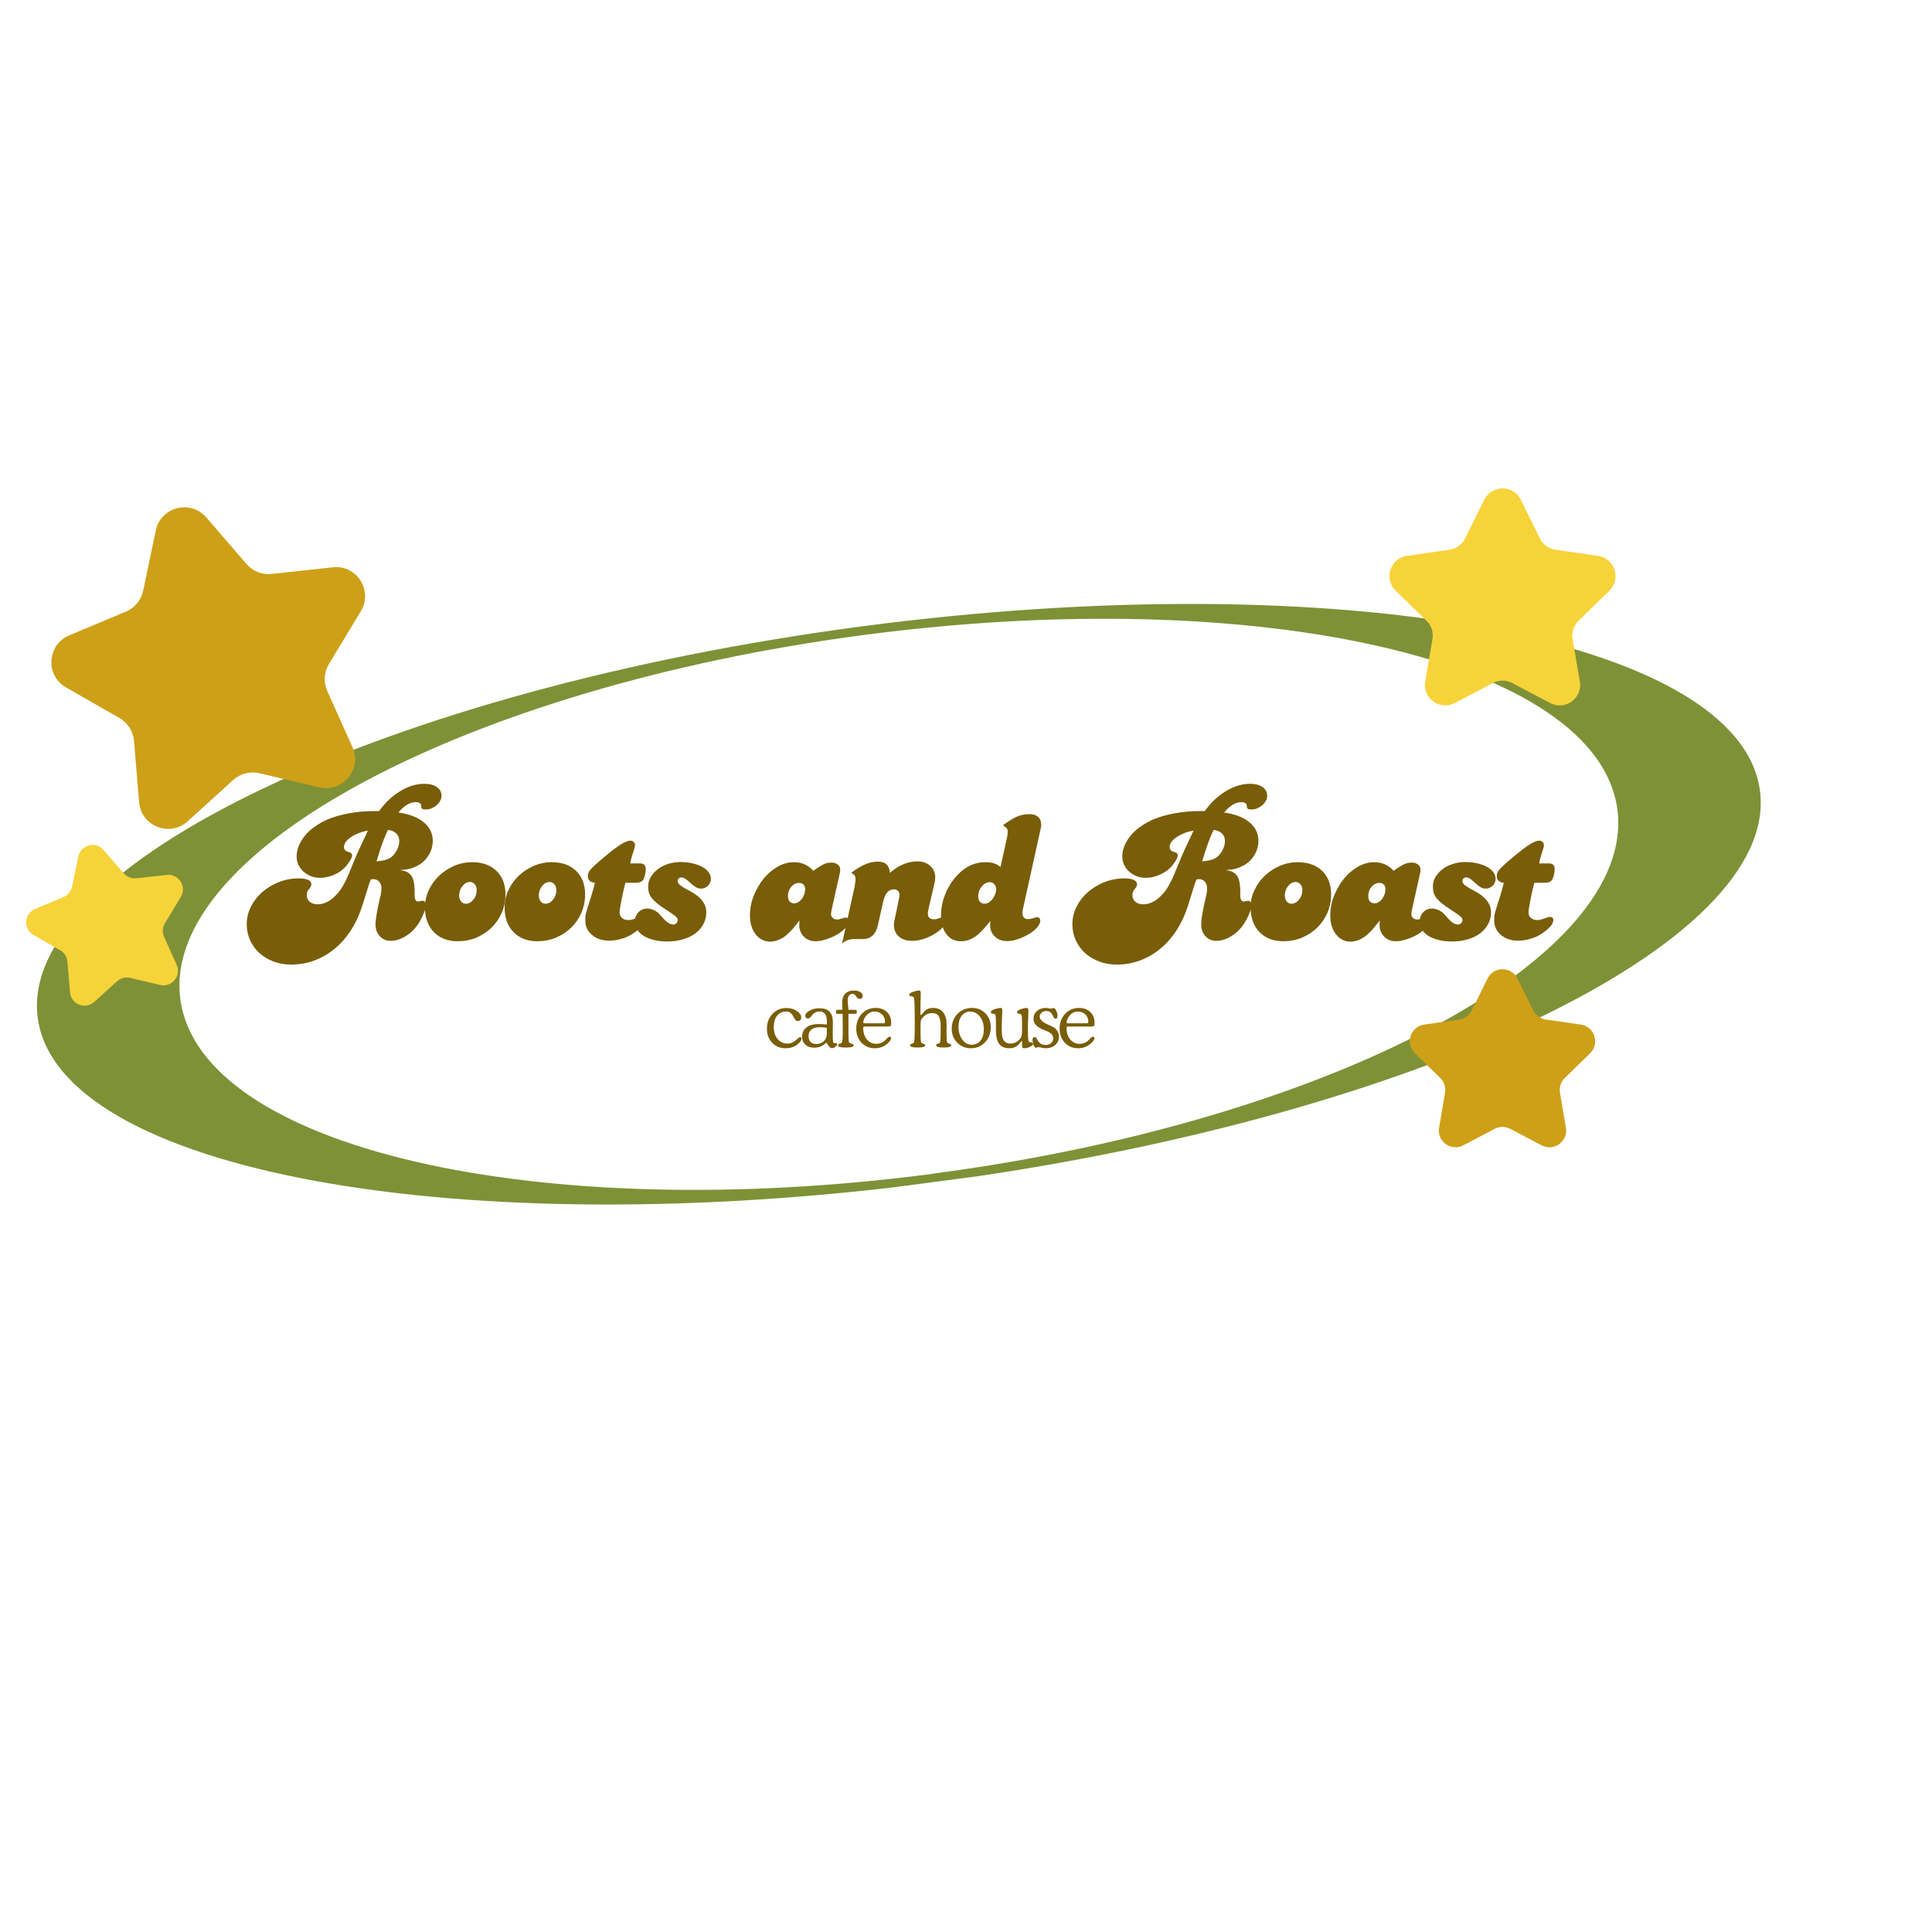
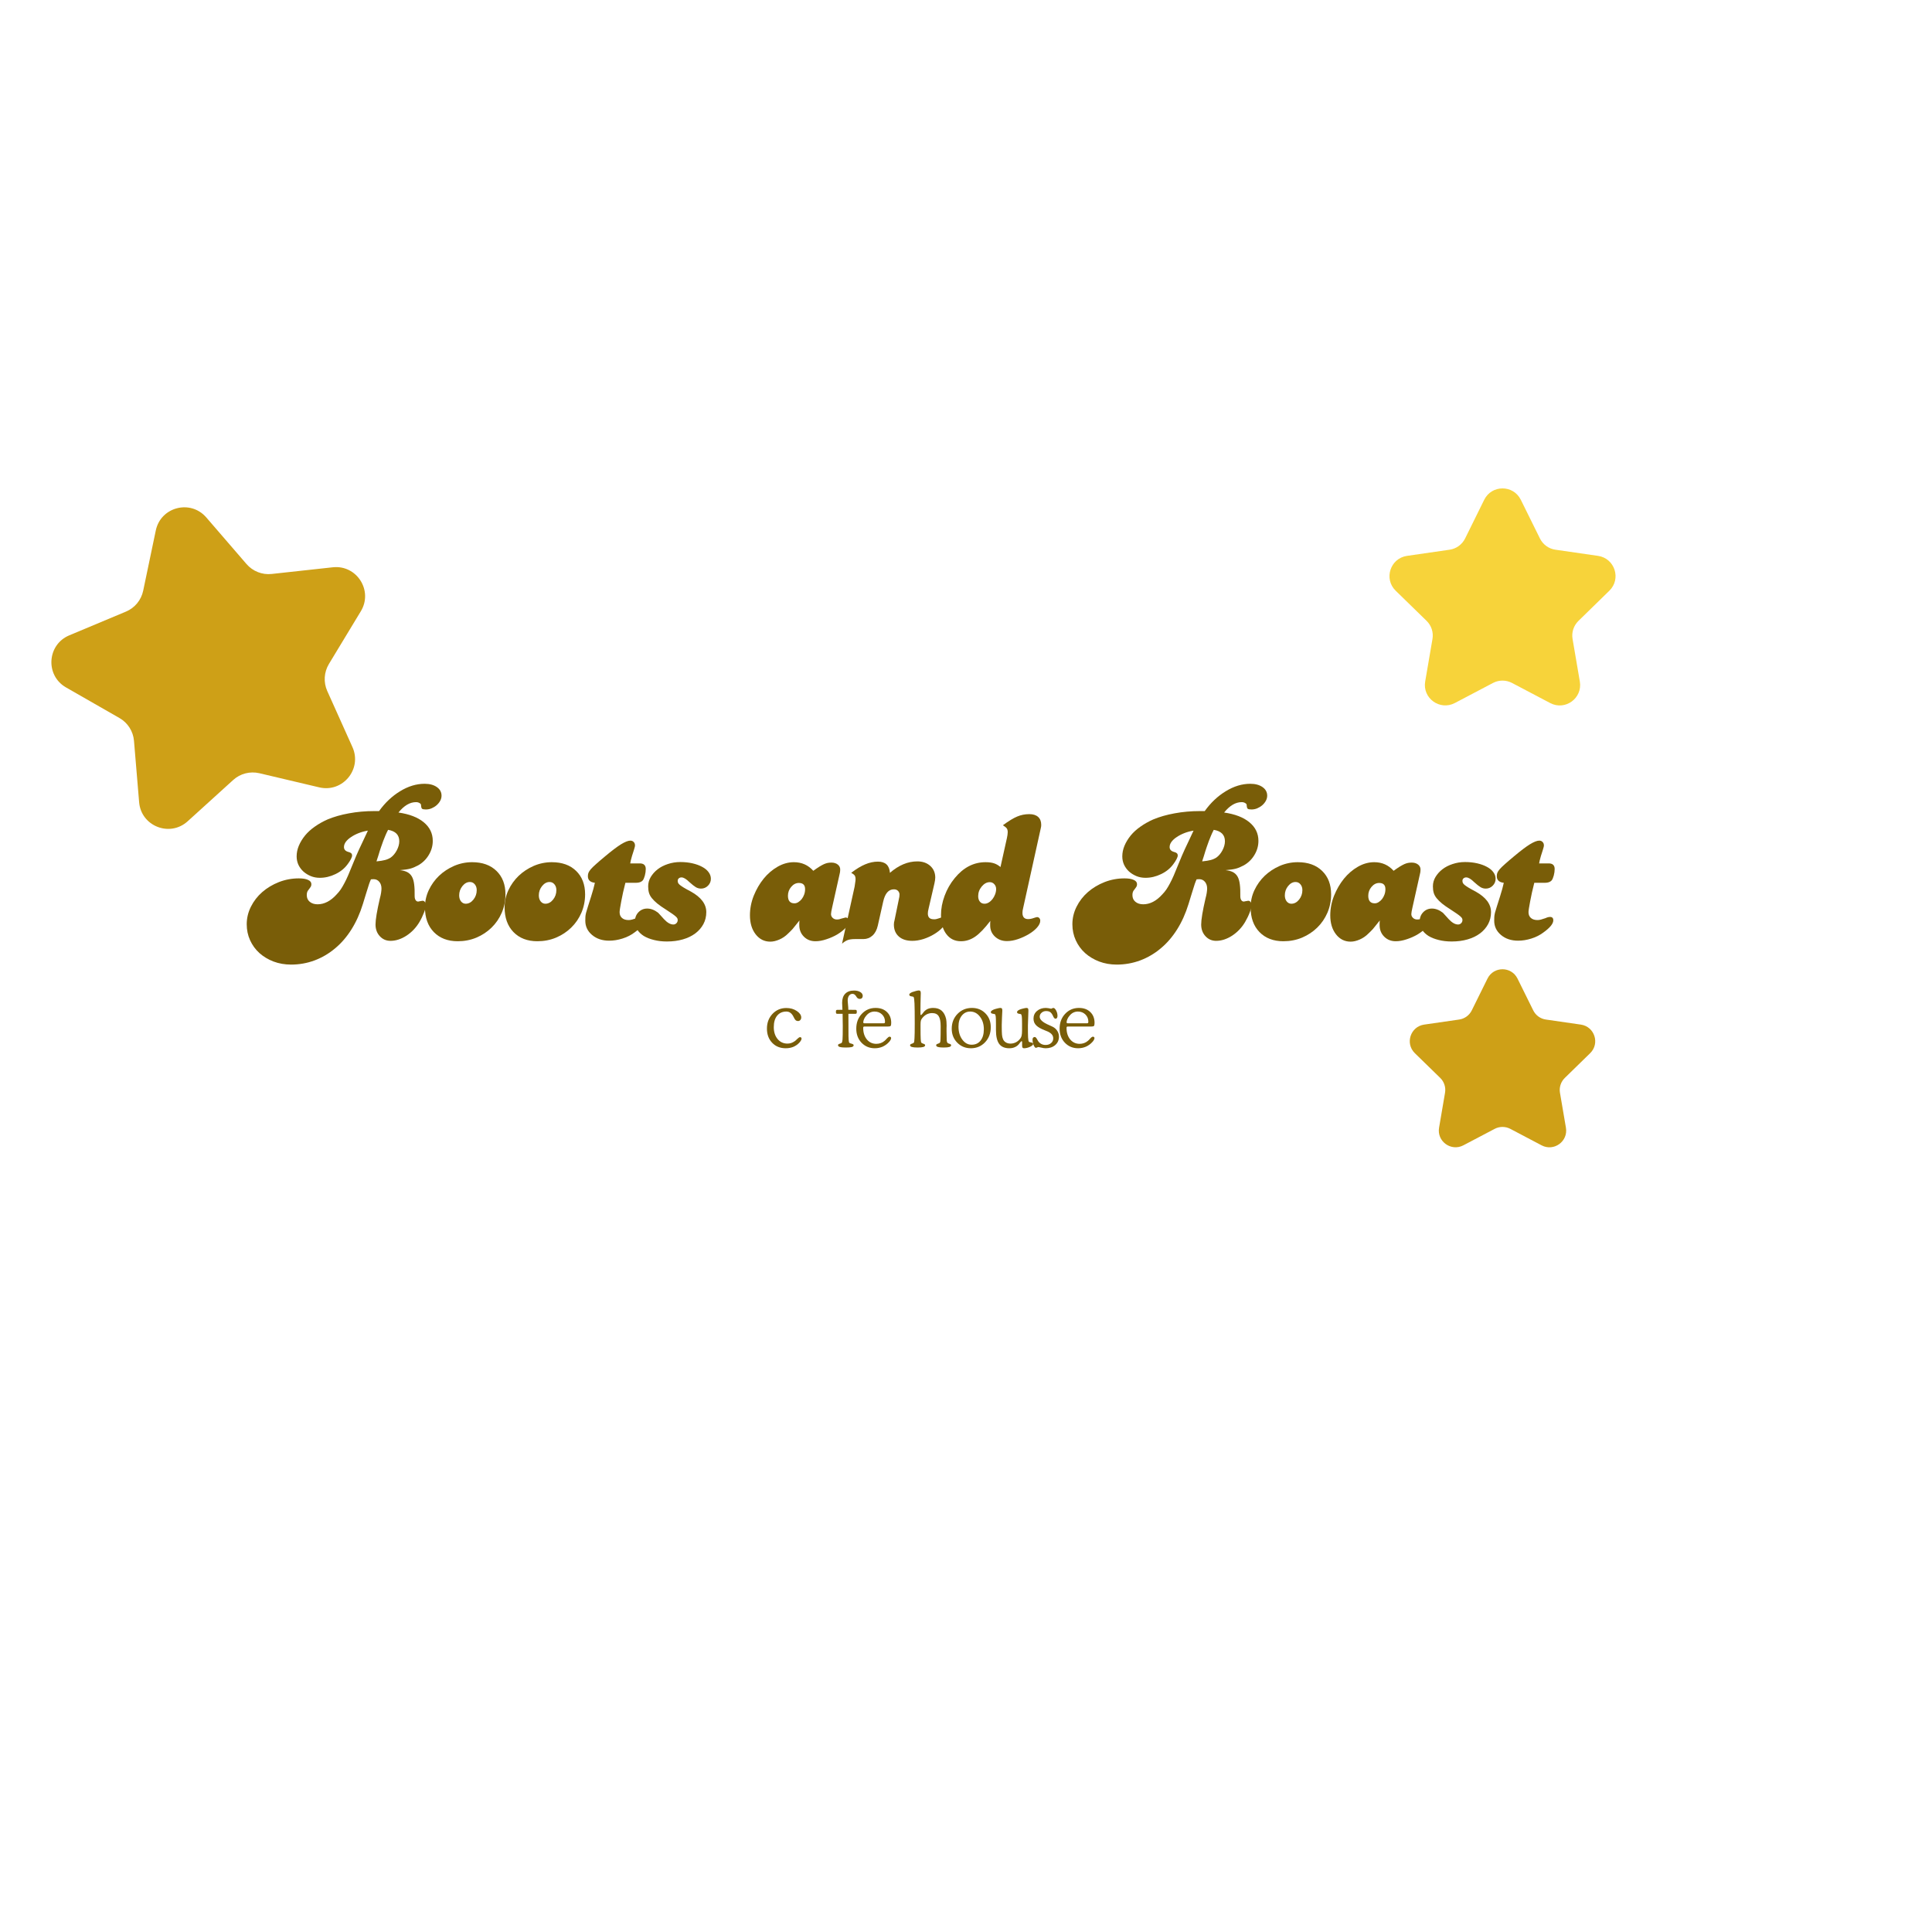
<svg xmlns="http://www.w3.org/2000/svg" version="1.0" preserveAspectRatio="xMidYMid meet" height="500" viewBox="0 0 375 375" zoomAndPan="magnify" width="500">
  <defs>
    <g />
    <clipPath id="b063f4b9a0">
-       <path clip-rule="nonzero" d="M 7 117 L 342 117 L 342 234 L 7 234 Z M 7 117" />
-     </clipPath>
+       </clipPath>
    <clipPath id="33472224bb">
      <path clip-rule="nonzero" d="M 0.02 143.641 L 334.621 99.512 L 348.844 207.328 L 14.238 251.457 Z M 0.02 143.641" />
    </clipPath>
    <clipPath id="94533d4eb6">
      <path clip-rule="nonzero" d="M 0.02 143.641 L 334.621 99.512 L 348.844 207.328 L 14.238 251.457 Z M 0.02 143.641" />
    </clipPath>
    <clipPath id="f050b6beca">
      <path clip-rule="nonzero" d="M 9 98 L 71 98 L 71 161 L 9 161 Z M 9 98" />
    </clipPath>
    <clipPath id="1b295e06d4">
      <path clip-rule="nonzero" d="M 2.223 105.82 L 65.629 89.445 L 81.098 149.328 L 17.691 165.703 Z M 2.223 105.82" />
    </clipPath>
    <clipPath id="89158db3d2">
      <path clip-rule="nonzero" d="M 2.223 105.82 L 65.629 89.445 L 81.098 149.328 L 17.691 165.703 Z M 2.223 105.82" />
    </clipPath>
    <clipPath id="a609aa5681">
      <path clip-rule="nonzero" d="M 5 164 L 36 164 L 36 196 L 5 196 Z M 5 164" />
    </clipPath>
    <clipPath id="0ae4e19dc0">
      <path clip-rule="nonzero" d="M 1.207 167.684 L 32.91 159.496 L 40.645 189.438 L 8.941 197.625 Z M 1.207 167.684" />
    </clipPath>
    <clipPath id="dd08ac1c58">
      <path clip-rule="nonzero" d="M 1.207 167.684 L 32.91 159.496 L 40.645 189.438 L 8.941 197.625 Z M 1.207 167.684" />
    </clipPath>
    <clipPath id="d918d809a4">
      <path clip-rule="nonzero" d="M 269 94.031 L 314 94.031 L 314 137 L 269 137 Z M 269 94.031" />
    </clipPath>
  </defs>
  <rect fill-opacity="1" height="450" y="-37.5" fill="#ffffff" width="450" x="-37.5" />
  <rect fill-opacity="1" height="450" y="-37.5" fill="#ffffff" width="450" x="-37.5" />
  <g clip-path="url(#b063f4b9a0)">
    <g clip-path="url(#33472224bb)">
      <g clip-path="url(#94533d4eb6)">
        <path fill-rule="nonzero" fill-opacity="1" d="M 167.352 121.57 C 75.043 133.746 3.402 167.785 7.328 197.559 C 11.258 227.328 89.273 241.629 181.582 229.453 C 273.891 217.277 345.531 183.238 341.605 153.469 C 337.68 123.695 259.664 109.398 167.352 121.57 Z M 181.363 227.797 C 104.336 237.957 38.809 222.789 35.004 193.938 C 31.199 165.09 90.551 133.418 167.574 123.262 C 244.602 113.102 310.129 128.27 313.934 157.117 C 317.738 185.965 258.383 217.605 181.359 227.766 Z M 181.363 227.797" fill="#7f9136" />
      </g>
    </g>
  </g>
  <path stroke-miterlimit="4" stroke-opacity="1" stroke-width="3.7" stroke="#ffffff" d="M 72.558 12.373 C 74.034 10.305 75.77 8.659 77.759 7.45 C 79.748 6.227 81.767 5.615 83.806 5.615 C 85.049 5.615 86.059 5.889 86.83 6.436 C 87.605 6.973 87.998 7.689 87.998 8.579 C 87.998 9.007 87.879 9.43 87.645 9.847 C 87.421 10.255 87.123 10.613 86.755 10.926 C 86.392 11.24 85.984 11.498 85.527 11.697 C 85.069 11.891 84.592 11.991 84.095 11.991 C 83.637 11.991 83.334 11.926 83.18 11.797 C 83.035 11.657 82.946 11.344 82.916 10.847 C 82.916 10.683 82.792 10.533 82.538 10.384 C 82.299 10.235 82.016 10.156 81.688 10.156 C 80.166 10.156 78.719 11.011 77.336 12.722 C 80.037 13.114 82.125 13.925 83.602 15.143 C 85.084 16.357 85.83 17.883 85.83 19.733 C 85.83 20.976 85.497 22.145 84.84 23.239 C 84.184 24.323 83.294 25.179 82.18 25.8 C 81.519 26.163 80.887 26.427 80.275 26.596 C 79.664 26.76 78.803 26.884 77.685 26.984 C 78.411 27.048 79.017 27.202 79.505 27.451 C 80.002 27.7 80.39 28.073 80.663 28.56 C 80.942 29.052 81.131 29.694 81.225 30.49 C 81.33 31.275 81.369 32.24 81.335 33.389 C 81.335 33.791 81.414 34.115 81.578 34.363 C 81.747 34.607 81.961 34.726 82.23 34.726 C 82.289 34.726 82.458 34.697 82.722 34.632 C 83.05 34.567 83.249 34.532 83.309 34.532 C 83.538 34.532 83.727 34.642 83.891 34.861 C 84.06 35.069 84.144 35.303 84.144 35.572 C 84.144 35.994 83.985 36.611 83.672 37.427 C 83.369 38.227 82.981 39.023 82.518 39.809 C 81.698 41.191 80.628 42.31 79.311 43.17 C 77.998 44.021 76.68 44.443 75.362 44.443 C 74.313 44.443 73.433 44.06 72.727 43.29 C 72.02 42.509 71.667 41.549 71.667 40.4 C 71.667 39.177 72.025 37.024 72.751 33.931 C 72.886 33.473 72.985 33.026 73.05 32.583 C 73.115 32.136 73.144 31.777 73.144 31.524 C 73.144 30.833 72.965 30.276 72.602 29.848 C 72.244 29.415 71.767 29.197 71.17 29.197 C 70.907 29.197 70.693 29.216 70.534 29.246 C 70.469 29.415 70.394 29.599 70.305 29.798 C 70.225 29.992 70.151 30.191 70.086 30.39 C 69.822 31.211 69.564 32.031 69.315 32.862 C 69.077 33.677 68.823 34.498 68.559 35.318 C 67.833 37.655 66.889 39.754 65.715 41.614 C 64.551 43.469 63.204 45.035 61.667 46.313 C 60.145 47.596 58.46 48.586 56.61 49.277 C 54.775 49.963 52.835 50.311 50.806 50.311 C 49.255 50.311 47.813 50.053 46.48 49.54 C 45.147 49.033 43.989 48.337 43.004 47.447 C 42.014 46.562 41.239 45.507 40.677 44.289 C 40.125 43.076 39.846 41.763 39.846 40.351 C 39.846 38.834 40.189 37.382 40.881 36.004 C 41.572 34.622 42.507 33.414 43.69 32.379 C 44.879 31.34 46.251 30.524 47.808 29.923 C 49.374 29.311 51.01 29.008 52.721 29.008 C 53.71 29.008 54.471 29.132 55.008 29.381 C 55.555 29.619 55.829 29.972 55.829 30.44 C 55.829 30.664 55.789 30.853 55.71 31.007 C 55.625 31.151 55.376 31.504 54.949 32.066 C 54.78 32.329 54.695 32.692 54.695 33.15 C 54.695 33.841 54.939 34.388 55.431 34.801 C 55.928 35.209 56.57 35.413 57.356 35.413 C 59.036 35.413 60.613 34.592 62.09 32.946 C 62.458 32.548 62.791 32.14 63.079 31.718 C 63.378 31.29 63.671 30.803 63.969 30.246 C 64.268 29.684 64.581 29.018 64.909 28.247 C 65.238 27.466 65.63 26.521 66.088 25.407 C 66.416 24.577 66.7 23.905 66.933 23.383 C 67.167 22.851 67.401 22.319 67.644 21.782 C 67.893 21.235 68.181 20.613 68.51 19.927 C 68.838 19.236 69.266 18.331 69.788 17.217 C 68.967 17.346 68.206 17.55 67.5 17.829 C 66.794 18.112 66.167 18.43 65.62 18.793 C 65.083 19.156 64.656 19.549 64.342 19.972 C 64.029 20.4 63.875 20.827 63.875 21.26 C 63.875 21.886 64.268 22.299 65.054 22.488 C 65.615 22.627 65.894 22.906 65.894 23.334 C 65.894 23.557 65.794 23.866 65.596 24.249 C 65.402 24.627 65.143 25.029 64.815 25.452 C 64.059 26.506 63.044 27.337 61.776 27.948 C 60.508 28.555 59.215 28.863 57.898 28.863 C 57.112 28.863 56.376 28.719 55.685 28.441 C 54.993 28.157 54.382 27.779 53.855 27.307 C 53.333 26.825 52.92 26.263 52.626 25.621 C 52.328 24.98 52.179 24.298 52.179 23.572 C 52.179 22.692 52.358 21.817 52.721 20.947 C 53.084 20.071 53.591 19.236 54.253 18.43 C 54.909 17.62 55.715 16.879 56.669 16.203 C 57.624 15.531 58.678 14.949 59.827 14.457 C 61.374 13.801 63.134 13.288 65.103 12.925 C 67.077 12.557 69.166 12.373 71.374 12.373 Z M 71.916 24.815 C 72.831 24.711 73.537 24.592 74.025 24.467 C 74.522 24.338 74.984 24.139 75.412 23.876 C 76.004 23.448 76.506 22.851 76.914 22.08 C 77.331 21.3 77.54 20.554 77.54 19.828 C 77.54 18.246 76.62 17.307 74.77 17.008 C 74.477 17.605 74.243 18.102 74.074 18.505 C 73.915 18.898 73.751 19.306 73.582 19.733 C 73.418 20.156 73.239 20.658 73.04 21.24 C 72.846 21.807 72.602 22.588 72.304 23.572 C 72.239 23.776 72.175 23.975 72.11 24.174 C 72.045 24.368 71.981 24.582 71.916 24.815 Z M 95.537 25.009 C 98.073 25.009 100.082 25.721 101.559 27.153 C 103.036 28.58 103.772 30.509 103.772 32.946 C 103.772 34.557 103.469 36.069 102.857 37.486 C 102.255 38.899 101.42 40.127 100.356 41.171 C 99.287 42.206 98.033 43.026 96.596 43.638 C 95.169 44.239 93.627 44.543 91.981 44.543 C 89.52 44.543 87.556 43.787 86.094 42.28 C 84.632 40.758 83.901 38.72 83.901 36.159 C 83.901 34.677 84.209 33.259 84.831 31.922 C 85.457 30.569 86.302 29.386 87.372 28.366 C 88.446 27.347 89.689 26.531 91.106 25.924 C 92.519 25.313 93.995 25.009 95.537 25.009 Z M 94.995 29.898 C 94.304 29.898 93.687 30.236 93.14 30.907 C 92.603 31.574 92.335 32.339 92.335 33.195 C 92.335 33.791 92.489 34.284 92.802 34.677 C 93.115 35.069 93.503 35.268 93.961 35.268 C 94.682 35.268 95.313 34.93 95.86 34.259 C 96.407 33.583 96.681 32.802 96.681 31.907 C 96.681 31.32 96.522 30.843 96.208 30.465 C 95.895 30.087 95.492 29.898 94.995 29.898 Z M 115.22 25.009 C 117.756 25.009 119.765 25.721 121.242 27.153 C 122.719 28.58 123.455 30.509 123.455 32.946 C 123.455 34.557 123.151 36.069 122.54 37.486 C 121.938 38.899 121.102 40.127 120.033 41.171 C 118.969 42.206 117.716 43.026 116.279 43.638 C 114.847 44.239 113.31 44.543 111.664 44.543 C 109.202 44.543 107.238 43.787 105.776 42.28 C 104.314 40.758 103.583 38.72 103.583 36.159 C 103.583 34.677 103.891 33.259 104.513 31.922 C 105.14 30.569 105.985 29.386 107.054 28.366 C 108.128 27.347 109.372 26.531 110.784 25.924 C 112.201 25.313 113.678 25.009 115.22 25.009 Z M 114.678 29.898 C 113.986 29.898 113.37 30.236 112.823 30.907 C 112.286 31.574 112.012 32.339 112.012 33.195 C 112.012 33.791 112.171 34.284 112.484 34.677 C 112.798 35.069 113.181 35.268 113.638 35.268 C 114.364 35.268 114.996 34.93 115.543 34.259 C 116.09 33.583 116.363 32.802 116.363 31.907 C 116.363 31.32 116.204 30.843 115.891 30.465 C 115.578 30.087 115.175 29.898 114.678 29.898 Z M 136.971 25.308 C 137.96 25.308 138.453 25.765 138.453 26.68 C 138.453 27.212 138.378 27.749 138.224 28.296 C 138.08 28.834 137.911 29.236 137.717 29.5 C 137.359 29.893 136.797 30.092 136.046 30.092 L 133.42 30.092 C 133.226 30.907 133.037 31.708 132.853 32.489 C 132.674 33.259 132.525 33.97 132.406 34.632 C 132.296 35.288 132.197 35.855 132.117 36.328 C 132.038 36.8 131.998 37.138 131.998 37.342 C 131.998 37.969 132.192 38.451 132.59 38.799 C 132.983 39.142 133.525 39.316 134.211 39.316 C 134.479 39.316 134.753 39.277 135.046 39.197 C 135.34 39.107 135.723 38.983 136.19 38.819 C 136.613 38.62 136.991 38.521 137.319 38.521 C 137.851 38.521 138.115 38.799 138.115 39.361 C 138.115 40.216 137.274 41.236 135.598 42.424 C 134.738 43.051 133.758 43.533 132.659 43.881 C 131.56 44.224 130.481 44.399 129.432 44.399 C 127.721 44.399 126.304 43.926 125.18 42.986 C 124.066 42.051 123.504 40.873 123.504 39.461 C 123.504 39.132 123.514 38.829 123.529 38.555 C 123.549 38.277 123.604 37.939 123.698 37.546 C 123.803 37.143 123.952 36.631 124.146 36.014 C 124.345 35.388 124.608 34.552 124.941 33.498 C 125.205 32.673 125.394 32.046 125.503 31.618 C 125.618 31.196 125.742 30.683 125.881 30.092 C 124.723 29.962 124.146 29.42 124.146 28.466 C 124.146 28.167 124.191 27.884 124.29 27.62 C 124.394 27.357 124.593 27.053 124.892 26.705 C 125.19 26.362 125.613 25.944 126.17 25.452 C 126.732 24.955 127.473 24.328 128.398 23.572 C 130.034 22.195 131.346 21.2 132.336 20.599 C 133.321 19.992 134.096 19.684 134.658 19.684 C 134.987 19.684 135.255 19.793 135.464 20.012 C 135.683 20.221 135.792 20.489 135.792 20.817 C 135.792 20.882 135.792 20.947 135.792 21.011 C 135.792 21.071 135.767 21.19 135.718 21.359 C 135.673 21.518 135.593 21.762 135.489 22.095 C 135.394 22.424 135.25 22.886 135.056 23.478 C 134.887 24.04 134.788 24.413 134.753 24.597 C 134.723 24.776 134.673 25.009 134.609 25.308 Z M 146.986 24.96 C 148.07 24.96 149.075 25.069 150 25.283 C 150.92 25.492 151.72 25.78 152.397 26.138 C 153.068 26.501 153.595 26.939 153.973 27.451 C 154.351 27.958 154.54 28.51 154.54 29.102 C 154.54 29.758 154.296 30.33 153.819 30.813 C 153.341 31.285 152.774 31.524 152.118 31.524 C 151.661 31.524 151.233 31.405 150.83 31.176 C 150.437 30.942 149.91 30.529 149.254 29.947 C 148.463 29.152 147.812 28.754 147.289 28.754 C 147.026 28.754 146.797 28.839 146.613 29.008 C 146.439 29.167 146.35 29.366 146.35 29.594 C 146.35 29.798 146.379 29.967 146.444 30.112 C 146.509 30.261 146.648 30.425 146.857 30.609 C 147.071 30.783 147.394 31.007 147.817 31.27 C 148.254 31.534 148.846 31.862 149.602 32.26 C 152.138 33.672 153.406 35.363 153.406 37.342 C 153.406 38.426 153.167 39.411 152.685 40.301 C 152.213 41.186 151.546 41.947 150.686 42.588 C 149.836 43.235 148.816 43.727 147.628 44.07 C 146.444 44.418 145.131 44.592 143.689 44.592 C 142.501 44.592 141.421 44.463 140.447 44.215 C 139.487 43.976 138.652 43.643 137.955 43.215 C 137.264 42.782 136.732 42.265 136.354 41.663 C 135.976 41.052 135.787 40.366 135.787 39.605 C 135.787 38.72 136.076 37.974 136.653 37.362 C 137.234 36.755 137.945 36.447 138.801 36.447 C 139.721 36.447 140.626 36.795 141.506 37.486 C 141.581 37.556 141.735 37.725 141.978 37.989 C 142.227 38.247 142.55 38.605 142.943 39.063 C 143.769 39.953 144.544 40.4 145.265 40.4 C 145.564 40.4 145.817 40.296 146.026 40.087 C 146.24 39.868 146.35 39.61 146.35 39.316 C 146.35 39.147 146.315 38.998 146.24 38.869 C 146.176 38.739 146.046 38.59 145.842 38.411 C 145.653 38.227 145.365 38.003 144.987 37.735 C 144.609 37.471 144.112 37.143 143.485 36.75 C 142.6 36.188 141.879 35.676 141.317 35.219 C 140.755 34.761 140.298 34.319 139.954 33.896 C 139.611 33.463 139.373 33.016 139.243 32.558 C 139.114 32.091 139.049 31.569 139.049 30.982 C 139.049 30.156 139.263 29.381 139.691 28.655 C 140.114 27.933 140.681 27.302 141.387 26.765 C 142.093 26.218 142.933 25.78 143.903 25.452 C 144.878 25.124 145.902 24.96 146.986 24.96 Z M 184.526 36.114 C 184.332 36.964 184.238 37.536 184.238 37.834 C 184.238 38.197 184.372 38.506 184.645 38.774 C 184.924 39.038 185.282 39.172 185.715 39.172 C 186.078 39.172 186.406 39.102 186.694 38.968 C 187.38 38.774 187.763 38.675 187.838 38.675 C 188.062 38.675 188.256 38.759 188.415 38.928 C 188.584 39.093 188.668 39.301 188.668 39.555 C 188.668 40.087 188.395 40.639 187.848 41.216 C 187.311 41.788 186.63 42.32 185.799 42.822 C 184.984 43.309 184.088 43.717 183.114 44.05 C 182.154 44.379 181.239 44.543 180.384 44.543 C 179.235 44.543 178.28 44.165 177.514 43.409 C 176.758 42.653 176.386 41.698 176.386 40.545 C 176.386 40.38 176.386 40.216 176.386 40.037 C 176.386 39.853 176.4 39.645 176.43 39.411 C 176.008 39.943 175.659 40.371 175.396 40.699 C 175.137 41.027 174.909 41.31 174.71 41.544 C 174.516 41.768 174.327 41.967 174.143 42.131 C 173.969 42.295 173.78 42.469 173.576 42.663 C 172.949 43.29 172.238 43.777 171.447 44.12 C 170.657 44.463 169.921 44.637 169.23 44.637 C 167.753 44.637 166.544 44.031 165.604 42.822 C 164.674 41.599 164.207 40.037 164.207 38.133 C 164.207 36.487 164.515 34.881 165.137 33.304 C 165.759 31.723 166.574 30.315 167.579 29.077 C 168.583 27.844 169.737 26.854 171.035 26.113 C 172.338 25.377 173.675 25.009 175.058 25.009 C 176.992 25.009 178.588 25.716 179.842 27.128 C 180.433 26.7 180.946 26.357 181.368 26.094 C 181.796 25.825 182.174 25.621 182.502 25.477 C 182.83 25.333 183.134 25.238 183.417 25.188 C 183.696 25.134 184.004 25.104 184.332 25.104 C 184.989 25.104 185.526 25.278 185.933 25.621 C 186.341 25.969 186.53 26.407 186.5 26.934 C 186.5 27.262 186.451 27.59 186.356 27.924 Z M 176.286 30.136 C 175.565 30.136 174.928 30.46 174.386 31.101 C 173.844 31.743 173.576 32.474 173.576 33.294 C 173.576 34.547 174.118 35.174 175.202 35.174 C 175.53 35.174 175.853 35.074 176.167 34.885 C 176.48 34.682 176.758 34.418 176.997 34.09 C 177.246 33.757 177.445 33.389 177.589 32.981 C 177.738 32.563 177.818 32.126 177.818 31.668 C 177.818 30.649 177.306 30.136 176.286 30.136 Z M 190.056 31.076 C 190.121 30.619 190.175 30.251 190.225 29.967 C 190.275 29.689 190.3 29.43 190.3 29.197 C 190.3 28.804 190.22 28.505 190.071 28.296 C 189.922 28.078 189.638 27.854 189.215 27.62 C 190.464 26.665 191.617 25.969 192.672 25.527 C 193.721 25.084 194.775 24.865 195.824 24.865 C 197.664 24.865 198.649 25.78 198.788 27.62 C 200.956 25.75 203.209 24.815 205.546 24.815 C 206.859 24.815 207.928 25.183 208.749 25.924 C 209.564 26.66 209.977 27.62 209.977 28.799 C 209.977 29.003 209.962 29.226 209.927 29.475 C 209.898 29.719 209.848 29.967 209.783 30.236 L 208.351 36.402 C 208.286 36.666 208.237 36.914 208.207 37.148 C 208.172 37.372 208.157 37.551 208.157 37.69 C 208.157 38.635 208.649 39.112 209.639 39.112 C 209.733 39.112 209.823 39.112 209.902 39.112 C 209.982 39.112 210.082 39.093 210.191 39.063 C 210.315 39.028 210.479 38.983 210.688 38.918 C 210.902 38.854 211.21 38.759 211.613 38.63 L 211.757 38.63 C 212.28 38.63 212.543 38.923 212.543 39.51 C 212.543 40.037 212.275 40.589 211.747 41.171 C 211.225 41.738 210.564 42.275 209.758 42.772 C 208.958 43.26 208.068 43.663 207.098 43.976 C 206.128 44.289 205.193 44.443 204.303 44.443 C 202.891 44.443 201.777 44.085 200.966 43.359 C 200.166 42.638 199.763 41.654 199.763 40.4 C 199.763 40.072 199.818 39.724 199.922 39.361 L 201.006 34.135 C 201.101 33.742 201.15 33.364 201.15 33.006 C 201.15 32.643 201.026 32.339 200.777 32.091 C 200.534 31.842 200.195 31.718 199.763 31.718 C 198.455 31.718 197.57 32.737 197.102 34.776 L 195.775 40.699 C 195.546 41.753 195.108 42.569 194.462 43.145 C 193.82 43.717 193.074 44.001 192.224 44.001 L 190.15 44.001 C 189.429 44.001 188.838 44.08 188.37 44.239 C 187.913 44.408 187.44 44.707 186.948 45.135 Z M 227.685 19.032 C 227.755 18.778 227.81 18.525 227.84 18.276 C 227.874 18.028 227.889 17.804 227.889 17.615 C 227.889 17.177 227.815 16.859 227.661 16.65 C 227.516 16.431 227.193 16.178 226.696 15.879 C 228.118 14.825 229.297 14.104 230.226 13.711 C 231.166 13.318 232.161 13.119 233.21 13.119 C 234.17 13.119 234.901 13.353 235.403 13.821 C 235.92 14.278 236.174 14.929 236.174 15.78 C 236.174 15.909 236.169 16.033 236.149 16.158 C 236.134 16.267 236.109 16.406 236.08 16.575 L 231.733 36.208 C 231.669 36.472 231.619 36.72 231.589 36.954 C 231.554 37.178 231.539 37.372 231.539 37.531 C 231.539 38.55 232.017 39.063 232.972 39.063 C 233.23 39.063 233.538 39.013 233.901 38.918 C 234.627 38.685 235.045 38.57 235.14 38.57 C 235.373 38.57 235.562 38.655 235.707 38.819 C 235.851 38.983 235.92 39.197 235.92 39.461 C 235.92 39.988 235.657 40.55 235.13 41.146 C 234.608 41.733 233.936 42.275 233.116 42.772 C 232.295 43.26 231.41 43.673 230.455 44.001 C 229.5 44.329 228.576 44.493 227.685 44.493 C 226.502 44.493 225.517 44.125 224.722 43.384 C 223.936 42.648 223.543 41.733 223.543 40.639 C 223.543 40.445 223.543 40.271 223.543 40.112 C 223.543 39.943 223.558 39.739 223.588 39.51 C 222.21 41.32 220.967 42.613 219.868 43.384 C 218.769 44.155 217.591 44.543 216.337 44.543 C 214.831 44.543 213.632 43.961 212.737 42.797 C 211.857 41.624 211.414 40.047 211.414 38.073 C 211.414 36.502 211.708 34.905 212.294 33.294 C 212.886 31.678 213.727 30.216 214.811 28.908 C 216.954 26.307 219.485 25.009 222.409 25.009 C 223.269 25.009 223.966 25.099 224.503 25.283 C 225.05 25.462 225.587 25.76 226.109 26.188 Z M 223.444 29.947 C 222.722 29.947 222.066 30.301 221.469 31.007 C 220.883 31.713 220.589 32.508 220.589 33.389 C 220.589 33.951 220.728 34.403 221.002 34.751 C 221.28 35.094 221.673 35.268 222.17 35.268 C 222.529 35.268 222.882 35.164 223.23 34.955 C 223.573 34.736 223.876 34.458 224.13 34.115 C 224.398 33.767 224.607 33.384 224.771 32.956 C 224.94 32.523 225.025 32.076 225.025 31.618 C 225.025 31.161 224.876 30.768 224.577 30.44 C 224.279 30.112 223.901 29.947 223.444 29.947 Z M 276.573 12.373 C 278.05 10.305 279.786 8.659 281.78 7.45 C 283.769 6.227 285.783 5.615 287.822 5.615 C 289.07 5.615 290.075 5.889 290.845 6.436 C 291.626 6.973 292.014 7.689 292.014 8.579 C 292.014 9.007 291.9 9.43 291.666 9.847 C 291.442 10.255 291.144 10.613 290.776 10.926 C 290.413 11.24 290.005 11.498 289.548 11.697 C 289.09 11.891 288.613 11.991 288.11 11.991 C 287.653 11.991 287.35 11.926 287.195 11.797 C 287.051 11.657 286.967 11.344 286.932 10.847 C 286.932 10.683 286.807 10.533 286.559 10.384 C 286.32 10.235 286.032 10.156 285.704 10.156 C 284.187 10.156 282.74 11.011 281.357 12.722 C 284.053 13.114 286.141 13.925 287.618 15.143 C 289.105 16.357 289.846 17.883 289.846 19.733 C 289.846 20.976 289.518 22.145 288.861 23.239 C 288.2 24.323 287.315 25.179 286.196 25.8 C 285.539 26.163 284.903 26.427 284.296 26.596 C 283.685 26.76 282.819 26.884 281.705 26.984 C 282.426 27.048 283.033 27.202 283.525 27.451 C 284.023 27.7 284.406 28.073 284.679 28.56 C 284.963 29.052 285.152 29.694 285.246 30.49 C 285.35 31.275 285.385 32.24 285.355 33.389 C 285.355 33.791 285.435 34.115 285.594 34.363 C 285.763 34.607 285.982 34.726 286.246 34.726 C 286.31 34.726 286.474 34.697 286.738 34.632 C 287.071 34.567 287.265 34.532 287.33 34.532 C 287.553 34.532 287.747 34.642 287.906 34.861 C 288.076 35.069 288.16 35.303 288.16 35.572 C 288.16 35.994 288.006 36.611 287.693 37.427 C 287.384 38.227 287.001 39.023 286.534 39.809 C 285.718 41.191 284.649 42.31 283.331 43.17 C 282.014 44.021 280.696 44.443 279.383 44.443 C 278.329 44.443 277.449 44.06 276.742 43.29 C 276.036 42.509 275.683 41.549 275.683 40.4 C 275.683 39.177 276.046 37.024 276.767 33.931 C 276.907 33.473 277.006 33.026 277.071 32.583 C 277.135 32.136 277.165 31.777 277.165 31.524 C 277.165 30.833 276.986 30.276 276.623 29.848 C 276.26 29.415 275.783 29.197 275.191 29.197 C 274.927 29.197 274.714 29.216 274.549 29.246 C 274.49 29.415 274.41 29.599 274.321 29.798 C 274.241 29.992 274.172 30.191 274.107 30.39 C 273.843 31.211 273.585 32.031 273.336 32.862 C 273.092 33.677 272.844 34.498 272.575 35.318 C 271.854 37.655 270.904 39.754 269.736 41.614 C 268.572 43.469 267.219 45.035 265.688 46.313 C 264.161 47.596 262.475 48.586 260.63 49.277 C 258.791 49.963 256.856 50.311 254.822 50.311 C 253.276 50.311 251.833 50.053 250.501 49.54 C 249.168 49.033 248.009 48.337 247.02 47.447 C 246.035 46.562 245.259 45.507 244.697 44.289 C 244.141 43.076 243.867 41.763 243.867 40.351 C 243.867 38.834 244.21 37.382 244.901 36.004 C 245.593 34.622 246.527 33.414 247.706 32.379 C 248.895 31.34 250.267 30.524 251.824 29.923 C 253.39 29.311 255.031 29.008 256.742 29.008 C 257.726 29.008 258.492 29.132 259.029 29.381 C 259.576 29.619 259.845 29.972 259.845 30.44 C 259.845 30.664 259.805 30.853 259.725 31.007 C 259.646 31.151 259.392 31.504 258.97 32.066 C 258.8 32.329 258.716 32.692 258.716 33.15 C 258.716 33.841 258.96 34.388 259.447 34.801 C 259.949 35.209 260.591 35.413 261.376 35.413 C 263.052 35.413 264.634 34.592 266.111 32.946 C 266.479 32.548 266.807 32.14 267.095 31.718 C 267.394 31.29 267.692 30.803 267.99 30.246 C 268.284 29.684 268.597 29.018 268.925 28.247 C 269.258 27.466 269.651 26.521 270.109 25.407 C 270.437 24.577 270.72 23.905 270.949 23.383 C 271.183 22.851 271.422 22.319 271.66 21.782 C 271.909 21.235 272.197 20.613 272.53 19.927 C 272.859 19.236 273.281 18.331 273.804 17.217 C 272.988 17.346 272.222 17.55 271.516 17.829 C 270.81 18.112 270.183 18.43 269.636 18.793 C 269.099 19.156 268.677 19.549 268.363 19.972 C 268.05 20.4 267.891 20.827 267.891 21.26 C 267.891 21.886 268.284 22.299 269.074 22.488 C 269.636 22.627 269.915 22.906 269.915 23.334 C 269.915 23.557 269.815 23.866 269.616 24.249 C 269.422 24.627 269.159 25.029 268.831 25.452 C 268.075 26.506 267.065 27.337 265.797 27.948 C 264.529 28.555 263.236 28.863 261.918 28.863 C 261.133 28.863 260.392 28.719 259.701 28.441 C 259.009 28.157 258.403 27.779 257.871 27.307 C 257.348 26.825 256.941 26.263 256.642 25.621 C 256.344 24.98 256.2 24.298 256.2 23.572 C 256.2 22.692 256.379 21.817 256.742 20.947 C 257.1 20.071 257.612 19.236 258.268 18.43 C 258.93 17.62 259.735 16.879 260.69 16.203 C 261.645 15.531 262.699 14.949 263.843 14.457 C 265.394 13.801 267.155 13.288 269.119 12.925 C 271.093 12.557 273.187 12.373 275.395 12.373 Z M 275.937 24.815 C 276.852 24.711 277.553 24.592 278.045 24.467 C 278.543 24.338 279.005 24.139 279.428 23.876 C 280.025 23.448 280.527 22.851 280.935 22.08 C 281.352 21.3 281.561 20.554 281.561 19.828 C 281.561 18.246 280.636 17.307 278.791 17.008 C 278.493 17.605 278.259 18.102 278.095 18.505 C 277.931 18.898 277.767 19.306 277.598 19.733 C 277.439 20.156 277.26 20.658 277.056 21.24 C 276.862 21.807 276.618 22.588 276.32 23.572 C 276.26 23.776 276.195 23.975 276.131 24.174 C 276.066 24.368 276.002 24.582 275.937 24.815 Z M 299.553 25.009 C 302.094 25.009 304.098 25.721 305.575 27.153 C 307.052 28.58 307.793 30.509 307.793 32.946 C 307.793 34.557 307.49 36.069 306.878 37.486 C 306.276 38.899 305.441 40.127 304.372 41.171 C 303.302 42.206 302.054 43.026 300.617 43.638 C 299.185 44.239 297.648 44.543 296.002 44.543 C 293.536 44.543 291.576 43.787 290.114 42.28 C 288.652 40.758 287.921 38.72 287.921 36.159 C 287.921 34.677 288.23 33.259 288.846 31.922 C 289.473 30.569 290.323 29.386 291.387 28.366 C 292.467 27.347 293.71 26.531 295.122 25.924 C 296.534 25.313 298.011 25.009 299.553 25.009 Z M 299.011 29.898 C 298.325 29.898 297.703 30.236 297.156 30.907 C 296.619 31.574 296.35 32.339 296.35 33.195 C 296.35 33.791 296.51 34.284 296.823 34.677 C 297.136 35.069 297.519 35.268 297.977 35.268 C 298.698 35.268 299.334 34.93 299.881 34.259 C 300.428 33.583 300.697 32.802 300.697 31.907 C 300.697 31.32 300.542 30.843 300.229 30.465 C 299.916 30.087 299.513 29.898 299.011 29.898 Z M 327.918 36.114 C 327.729 36.964 327.63 37.536 327.63 37.834 C 327.63 38.197 327.769 38.506 328.042 38.774 C 328.321 39.038 328.679 39.172 329.111 39.172 C 329.474 39.172 329.798 39.102 330.086 38.968 C 330.777 38.774 331.16 38.675 331.23 38.675 C 331.459 38.675 331.648 38.759 331.812 38.928 C 331.981 39.093 332.065 39.301 332.065 39.555 C 332.065 40.087 331.792 40.639 331.245 41.216 C 330.708 41.788 330.022 42.32 329.196 42.822 C 328.375 43.309 327.48 43.717 326.511 44.05 C 325.546 44.379 324.636 44.543 323.776 44.543 C 322.627 44.543 321.672 44.165 320.911 43.409 C 320.155 42.653 319.777 41.698 319.777 40.545 C 319.777 40.38 319.777 40.216 319.777 40.037 C 319.777 39.853 319.792 39.645 319.827 39.411 C 319.4 39.943 319.056 40.371 318.793 40.699 C 318.534 41.027 318.305 41.31 318.107 41.544 C 317.913 41.768 317.724 41.967 317.54 42.131 C 317.361 42.295 317.172 42.469 316.973 42.663 C 316.346 43.29 315.635 43.777 314.839 44.12 C 314.054 44.463 313.318 44.637 312.626 44.637 C 311.15 44.637 309.941 44.031 309.001 42.822 C 308.066 41.599 307.604 40.037 307.604 38.133 C 307.604 36.487 307.912 34.881 308.529 33.304 C 309.155 31.723 309.971 30.315 310.976 29.077 C 311.98 27.844 313.129 26.854 314.432 26.113 C 315.73 25.377 317.072 25.009 318.455 25.009 C 320.389 25.009 321.98 25.716 323.234 27.128 C 323.83 26.7 324.338 26.357 324.765 26.094 C 325.188 25.825 325.566 25.621 325.899 25.477 C 326.227 25.333 326.531 25.238 326.814 25.188 C 327.092 25.134 327.396 25.104 327.729 25.104 C 328.385 25.104 328.918 25.278 329.33 25.621 C 329.738 25.969 329.927 26.407 329.897 26.934 C 329.897 27.262 329.847 27.59 329.753 27.924 Z M 319.683 30.136 C 318.962 30.136 318.325 30.46 317.778 31.101 C 317.241 31.743 316.973 32.474 316.973 33.294 C 316.973 34.547 317.515 35.174 318.599 35.174 C 318.927 35.174 319.25 35.074 319.564 34.885 C 319.877 34.682 320.15 34.418 320.394 34.09 C 320.643 33.757 320.837 33.389 320.981 32.981 C 321.135 32.563 321.21 32.126 321.21 31.668 C 321.21 30.649 320.702 30.136 319.683 30.136 Z M 340.892 24.96 C 341.976 24.96 342.981 25.069 343.906 25.283 C 344.831 25.492 345.626 25.78 346.303 26.138 C 346.979 26.501 347.501 26.939 347.879 27.451 C 348.257 27.958 348.446 28.51 348.446 29.102 C 348.446 29.758 348.207 30.33 347.725 30.813 C 347.247 31.285 346.685 31.524 346.024 31.524 C 345.567 31.524 345.139 31.405 344.736 31.176 C 344.343 30.942 343.816 30.529 343.16 29.947 C 342.374 29.152 341.718 28.754 341.195 28.754 C 340.932 28.754 340.708 28.839 340.519 29.008 C 340.345 29.167 340.256 29.366 340.256 29.594 C 340.256 29.798 340.29 29.967 340.355 30.112 C 340.415 30.261 340.554 30.425 340.763 30.609 C 340.977 30.783 341.3 31.007 341.728 31.27 C 342.16 31.534 342.752 31.862 343.508 32.26 C 346.044 33.672 347.312 35.363 347.312 37.342 C 347.312 38.426 347.073 39.411 346.591 40.301 C 346.119 41.186 345.452 41.947 344.592 42.588 C 343.742 43.235 342.722 43.727 341.534 44.07 C 340.355 44.418 339.042 44.592 337.595 44.592 C 336.407 44.592 335.328 44.463 334.353 44.215 C 333.393 43.976 332.563 43.643 331.861 43.215 C 331.17 42.782 330.638 42.265 330.26 41.663 C 329.882 41.052 329.693 40.366 329.693 39.605 C 329.693 38.72 329.982 37.974 330.564 37.362 C 331.14 36.755 331.856 36.447 332.707 36.447 C 333.627 36.447 334.532 36.795 335.417 37.486 C 335.487 37.556 335.646 37.725 335.884 37.989 C 336.133 38.247 336.456 38.605 336.849 39.063 C 337.675 39.953 338.45 40.4 339.172 40.4 C 339.47 40.4 339.724 40.296 339.932 40.087 C 340.146 39.868 340.256 39.61 340.256 39.316 C 340.256 39.147 340.221 38.998 340.146 38.869 C 340.082 38.739 339.952 38.59 339.748 38.411 C 339.559 38.227 339.271 38.003 338.893 37.735 C 338.52 37.471 338.018 37.143 337.391 36.75 C 336.506 36.188 335.785 35.676 335.223 35.219 C 334.661 34.761 334.209 34.319 333.861 33.896 C 333.517 33.463 333.279 33.016 333.149 32.558 C 333.02 32.091 332.96 31.569 332.96 30.982 C 332.96 30.156 333.169 29.381 333.597 28.655 C 334.02 27.933 334.587 27.302 335.293 26.765 C 335.999 26.218 336.839 25.78 337.814 25.452 C 338.784 25.124 339.813 24.96 340.892 24.96 Z M 361.559 25.308 C 362.549 25.308 363.041 25.765 363.041 26.68 C 363.041 27.212 362.967 27.749 362.812 28.296 C 362.668 28.834 362.499 29.236 362.305 29.5 C 361.947 29.893 361.385 30.092 360.634 30.092 L 358.009 30.092 C 357.815 30.907 357.626 31.708 357.442 32.489 C 357.263 33.259 357.114 33.97 356.994 34.632 C 356.885 35.288 356.785 35.855 356.706 36.328 C 356.626 36.8 356.586 37.138 356.586 37.342 C 356.586 37.969 356.78 38.451 357.173 38.799 C 357.571 39.142 358.113 39.316 358.799 39.316 C 359.068 39.316 359.341 39.277 359.635 39.197 C 359.928 39.107 360.311 38.983 360.779 38.819 C 361.201 38.62 361.579 38.521 361.907 38.521 C 362.439 38.521 362.703 38.799 362.703 39.361 C 362.703 40.216 361.863 41.236 360.187 42.424 C 359.326 43.051 358.347 43.533 357.248 43.881 C 356.149 44.224 355.07 44.399 354.02 44.399 C 352.31 44.399 350.893 43.926 349.769 42.986 C 348.655 42.051 348.093 40.873 348.093 39.461 C 348.093 39.132 348.103 38.829 348.118 38.555 C 348.133 38.277 348.192 37.939 348.287 37.546 C 348.391 37.143 348.54 36.631 348.734 36.014 C 348.933 35.388 349.197 34.552 349.53 33.498 C 349.794 32.673 349.982 32.046 350.092 31.618 C 350.206 31.196 350.331 30.683 350.47 30.092 C 349.311 29.962 348.734 29.42 348.734 28.466 C 348.734 28.167 348.779 27.884 348.879 27.62 C 348.983 27.357 349.182 27.053 349.48 26.705 C 349.779 26.362 350.201 25.944 350.758 25.452 C 351.32 24.955 352.061 24.328 352.986 23.572 C 354.622 22.195 355.935 21.2 356.925 20.599 C 357.909 19.992 358.685 19.684 359.247 19.684 C 359.575 19.684 359.844 19.793 360.052 20.012 C 360.271 20.221 360.381 20.489 360.381 20.817 C 360.381 20.882 360.381 20.947 360.381 21.011 C 360.381 21.071 360.356 21.19 360.306 21.359 C 360.256 21.518 360.182 21.762 360.077 22.095 C 359.983 22.424 359.839 22.886 359.645 23.478 C 359.476 24.04 359.376 24.413 359.341 24.597 C 359.312 24.776 359.262 25.009 359.197 25.308 Z M 361.559 25.308" stroke-linejoin="miter" fill="none" transform="matrix(0.786, 0, 0, 0.786, 16.587, 147.71)" stroke-linecap="butt" />
  <g fill-opacity="1" fill="#795d08">
    <g transform="translate(47.811, 182.273)">
      <g>
        <path d="M 25.766 -24.844 C 26.93 -26.469 28.297 -27.754 29.859 -28.703 C 31.422 -29.66 33.004 -30.141 34.609 -30.141 C 35.586 -30.141 36.379 -29.926 36.984 -29.5 C 37.586 -29.082 37.891 -28.523 37.891 -27.828 C 37.891 -27.484 37.801 -27.148 37.625 -26.828 C 37.445 -26.504 37.211 -26.219 36.922 -25.969 C 36.641 -25.727 36.316 -25.531 35.953 -25.375 C 35.598 -25.227 35.227 -25.156 34.844 -25.156 C 34.477 -25.156 34.234 -25.203 34.109 -25.297 C 33.992 -25.398 33.926 -25.648 33.906 -26.047 C 33.906 -26.172 33.805 -26.289 33.609 -26.406 C 33.422 -26.52 33.195 -26.578 32.938 -26.578 C 31.75 -26.578 30.613 -25.906 29.531 -24.562 C 31.645 -24.258 33.281 -23.629 34.438 -22.672 C 35.602 -21.711 36.188 -20.508 36.188 -19.062 C 36.188 -18.082 35.926 -17.164 35.406 -16.312 C 34.895 -15.457 34.203 -14.785 33.328 -14.297 C 32.805 -14.016 32.305 -13.805 31.828 -13.672 C 31.348 -13.547 30.672 -13.445 29.797 -13.375 C 30.367 -13.32 30.848 -13.195 31.234 -13 C 31.617 -12.801 31.922 -12.508 32.141 -12.125 C 32.359 -11.738 32.504 -11.234 32.578 -10.609 C 32.66 -9.992 32.691 -9.234 32.672 -8.328 C 32.672 -8.016 32.734 -7.758 32.859 -7.562 C 32.984 -7.375 33.148 -7.281 33.359 -7.281 C 33.41 -7.281 33.539 -7.305 33.75 -7.359 C 34.008 -7.41 34.164 -7.438 34.219 -7.438 C 34.395 -7.438 34.547 -7.352 34.672 -7.188 C 34.805 -7.02 34.875 -6.832 34.875 -6.625 C 34.875 -6.289 34.75 -5.805 34.5 -5.172 C 34.258 -4.535 33.957 -3.91 33.594 -3.297 C 32.945 -2.211 32.109 -1.332 31.078 -0.656 C 30.047 0.008 29.016 0.344 27.984 0.344 C 27.148 0.344 26.457 0.039 25.906 -0.562 C 25.352 -1.164 25.078 -1.922 25.078 -2.828 C 25.078 -3.785 25.359 -5.477 25.922 -7.906 C 26.023 -8.27 26.102 -8.625 26.156 -8.969 C 26.207 -9.32 26.234 -9.598 26.234 -9.797 C 26.234 -10.348 26.086 -10.789 25.797 -11.125 C 25.516 -11.457 25.145 -11.625 24.688 -11.625 C 24.477 -11.625 24.312 -11.613 24.188 -11.594 C 24.133 -11.457 24.07 -11.312 24 -11.156 C 23.938 -11 23.879 -10.844 23.828 -10.688 C 23.617 -10.039 23.414 -9.395 23.219 -8.75 C 23.031 -8.102 22.832 -7.457 22.625 -6.812 C 22.062 -4.977 21.32 -3.332 20.406 -1.875 C 19.488 -0.414 18.426 0.812 17.219 1.812 C 16.02 2.82 14.695 3.598 13.25 4.141 C 11.801 4.68 10.281 4.953 8.688 4.953 C 7.469 4.953 6.332 4.754 5.281 4.359 C 4.238 3.961 3.328 3.414 2.547 2.719 C 1.773 2.02 1.172 1.191 0.734 0.234 C 0.297 -0.723 0.078 -1.758 0.078 -2.875 C 0.078 -4.062 0.348 -5.195 0.891 -6.281 C 1.43 -7.363 2.164 -8.312 3.094 -9.125 C 4.031 -9.938 5.109 -10.582 6.328 -11.062 C 7.555 -11.539 8.844 -11.781 10.188 -11.781 C 10.969 -11.781 11.566 -11.68 11.984 -11.484 C 12.41 -11.297 12.625 -11.02 12.625 -10.656 C 12.625 -10.477 12.594 -10.328 12.531 -10.203 C 12.469 -10.086 12.27 -9.812 11.938 -9.375 C 11.801 -9.164 11.734 -8.883 11.734 -8.531 C 11.734 -7.988 11.926 -7.555 12.312 -7.234 C 12.707 -6.91 13.211 -6.75 13.828 -6.75 C 15.148 -6.75 16.391 -7.395 17.547 -8.688 C 17.836 -8.988 18.098 -9.305 18.328 -9.641 C 18.555 -9.984 18.785 -10.375 19.016 -10.812 C 19.254 -11.25 19.504 -11.77 19.766 -12.375 C 20.023 -12.988 20.332 -13.734 20.688 -14.609 C 20.945 -15.254 21.164 -15.781 21.344 -16.188 C 21.531 -16.602 21.719 -17.023 21.906 -17.453 C 22.102 -17.879 22.332 -18.363 22.594 -18.906 C 22.852 -19.445 23.188 -20.16 23.594 -21.047 C 22.945 -20.941 22.348 -20.781 21.797 -20.562 C 21.242 -20.344 20.754 -20.086 20.328 -19.797 C 19.898 -19.516 19.562 -19.207 19.312 -18.875 C 19.07 -18.539 18.953 -18.203 18.953 -17.859 C 18.953 -17.367 19.258 -17.047 19.875 -16.891 C 20.312 -16.785 20.531 -16.566 20.531 -16.234 C 20.531 -16.055 20.453 -15.816 20.297 -15.516 C 20.148 -15.223 19.945 -14.906 19.688 -14.562 C 19.094 -13.738 18.297 -13.086 17.297 -12.609 C 16.305 -12.129 15.297 -11.891 14.266 -11.891 C 13.641 -11.891 13.055 -12 12.516 -12.219 C 11.973 -12.445 11.492 -12.742 11.078 -13.109 C 10.672 -13.484 10.348 -13.922 10.109 -14.422 C 9.879 -14.93 9.766 -15.473 9.766 -16.047 C 9.766 -16.742 9.906 -17.43 10.188 -18.109 C 10.477 -18.797 10.879 -19.457 11.391 -20.094 C 11.91 -20.727 12.547 -21.305 13.297 -21.828 C 14.047 -22.359 14.867 -22.82 15.766 -23.219 C 16.984 -23.727 18.367 -24.125 19.922 -24.406 C 21.473 -24.695 23.113 -24.844 24.844 -24.844 Z M 25.266 -15.078 C 25.984 -15.148 26.535 -15.238 26.922 -15.344 C 27.316 -15.445 27.68 -15.602 28.016 -15.812 C 28.484 -16.145 28.879 -16.613 29.203 -17.219 C 29.523 -17.832 29.688 -18.422 29.688 -18.984 C 29.688 -20.223 28.961 -20.961 27.516 -21.203 C 27.273 -20.734 27.094 -20.344 26.969 -20.031 C 26.844 -19.719 26.711 -19.395 26.578 -19.062 C 26.453 -18.727 26.312 -18.332 26.156 -17.875 C 26 -17.426 25.805 -16.816 25.578 -16.047 C 25.523 -15.891 25.473 -15.734 25.422 -15.578 C 25.367 -15.422 25.316 -15.254 25.266 -15.078 Z M 25.266 -15.078" />
      </g>
    </g>
  </g>
  <g fill-opacity="1" fill="#795d08">
    <g transform="translate(81.406, 182.273)">
      <g>
        <path d="M 10.234 -14.922 C 12.223 -14.922 13.797 -14.359 14.953 -13.234 C 16.117 -12.109 16.703 -10.594 16.703 -8.688 C 16.703 -7.414 16.461 -6.223 15.984 -5.109 C 15.504 -4.004 14.844 -3.039 14 -2.219 C 13.164 -1.406 12.188 -0.758 11.062 -0.281 C 9.938 0.188 8.727 0.422 7.438 0.422 C 5.5 0.422 3.953 -0.172 2.797 -1.359 C 1.648 -2.547 1.078 -4.145 1.078 -6.156 C 1.078 -7.32 1.32 -8.43 1.812 -9.484 C 2.312 -10.547 2.977 -11.477 3.812 -12.281 C 4.656 -13.082 5.629 -13.723 6.734 -14.203 C 7.848 -14.68 9.016 -14.922 10.234 -14.922 Z M 9.797 -11.078 C 9.254 -11.078 8.77 -10.812 8.344 -10.281 C 7.926 -9.758 7.719 -9.16 7.719 -8.484 C 7.719 -8.016 7.836 -7.625 8.078 -7.312 C 8.328 -7.008 8.629 -6.859 8.984 -6.859 C 9.555 -6.859 10.055 -7.125 10.484 -7.656 C 10.91 -8.188 11.125 -8.801 11.125 -9.5 C 11.125 -9.957 11 -10.332 10.75 -10.625 C 10.508 -10.926 10.191 -11.078 9.797 -11.078 Z M 9.797 -11.078" />
      </g>
    </g>
  </g>
  <g fill-opacity="1" fill="#795d08">
    <g transform="translate(96.866, 182.273)">
      <g>
        <path d="M 10.234 -14.922 C 12.223 -14.922 13.797 -14.359 14.953 -13.234 C 16.117 -12.109 16.703 -10.594 16.703 -8.688 C 16.703 -7.414 16.461 -6.223 15.984 -5.109 C 15.504 -4.004 14.844 -3.039 14 -2.219 C 13.164 -1.406 12.188 -0.758 11.062 -0.281 C 9.938 0.188 8.727 0.422 7.438 0.422 C 5.5 0.422 3.953 -0.172 2.797 -1.359 C 1.648 -2.547 1.078 -4.145 1.078 -6.156 C 1.078 -7.32 1.32 -8.43 1.812 -9.484 C 2.312 -10.547 2.977 -11.477 3.812 -12.281 C 4.656 -13.082 5.629 -13.723 6.734 -14.203 C 7.848 -14.68 9.016 -14.922 10.234 -14.922 Z M 9.797 -11.078 C 9.254 -11.078 8.77 -10.812 8.344 -10.281 C 7.926 -9.758 7.719 -9.16 7.719 -8.484 C 7.719 -8.016 7.836 -7.625 8.078 -7.312 C 8.328 -7.008 8.629 -6.859 8.984 -6.859 C 9.555 -6.859 10.055 -7.125 10.484 -7.656 C 10.91 -8.188 11.125 -8.801 11.125 -9.5 C 11.125 -9.957 11 -10.332 10.75 -10.625 C 10.508 -10.926 10.191 -11.078 9.797 -11.078 Z M 9.797 -11.078" />
      </g>
    </g>
  </g>
  <g fill-opacity="1" fill="#795d08">
    <g transform="translate(112.326, 182.273)">
      <g>
        <path d="M 11.859 -14.688 C 12.629 -14.688 13.016 -14.32 13.016 -13.594 C 13.016 -13.188 12.957 -12.77 12.844 -12.344 C 12.727 -11.914 12.594 -11.598 12.438 -11.391 C 12.156 -11.078 11.719 -10.922 11.125 -10.922 L 9.062 -10.922 C 8.906 -10.273 8.754 -9.648 8.609 -9.047 C 8.473 -8.441 8.359 -7.879 8.266 -7.359 C 8.18 -6.848 8.102 -6.406 8.031 -6.031 C 7.969 -5.656 7.938 -5.391 7.938 -5.234 C 7.938 -4.742 8.094 -4.363 8.406 -4.094 C 8.719 -3.82 9.145 -3.688 9.688 -3.688 C 9.895 -3.688 10.113 -3.719 10.344 -3.781 C 10.57 -3.844 10.867 -3.938 11.234 -4.062 C 11.566 -4.219 11.863 -4.297 12.125 -4.297 C 12.539 -4.297 12.75 -4.078 12.75 -3.641 C 12.75 -2.973 12.086 -2.172 10.766 -1.234 C 10.098 -0.742 9.332 -0.363 8.469 -0.094 C 7.602 0.176 6.754 0.312 5.922 0.312 C 4.578 0.312 3.469 -0.055 2.594 -0.797 C 1.719 -1.535 1.281 -2.457 1.281 -3.562 C 1.281 -3.82 1.285 -4.062 1.297 -4.281 C 1.305 -4.5 1.348 -4.766 1.422 -5.078 C 1.504 -5.391 1.625 -5.789 1.781 -6.281 C 1.938 -6.77 2.145 -7.426 2.406 -8.25 C 2.613 -8.895 2.758 -9.383 2.844 -9.719 C 2.938 -10.062 3.035 -10.461 3.141 -10.922 C 2.234 -11.023 1.781 -11.453 1.781 -12.203 C 1.781 -12.441 1.816 -12.66 1.891 -12.859 C 1.973 -13.066 2.129 -13.305 2.359 -13.578 C 2.598 -13.848 2.938 -14.176 3.375 -14.562 C 3.812 -14.957 4.391 -15.453 5.109 -16.047 C 6.398 -17.129 7.43 -17.91 8.203 -18.391 C 8.984 -18.867 9.594 -19.109 10.031 -19.109 C 10.289 -19.109 10.504 -19.02 10.672 -18.844 C 10.836 -18.676 10.922 -18.469 10.922 -18.219 C 10.922 -18.164 10.922 -18.113 10.922 -18.062 C 10.922 -18.008 10.898 -17.914 10.859 -17.781 C 10.828 -17.656 10.77 -17.461 10.688 -17.203 C 10.613 -16.941 10.5 -16.582 10.344 -16.125 C 10.219 -15.688 10.141 -15.395 10.109 -15.25 C 10.086 -15.102 10.051 -14.914 10 -14.688 Z M 11.859 -14.688" />
      </g>
    </g>
  </g>
  <g fill-opacity="1" fill="#795d08">
    <g transform="translate(123.137, 182.273)">
      <g>
        <path d="M 8.906 -14.953 C 9.758 -14.953 10.547 -14.867 11.266 -14.703 C 11.992 -14.535 12.625 -14.305 13.156 -14.016 C 13.688 -13.734 14.098 -13.395 14.391 -13 C 14.691 -12.602 14.844 -12.172 14.844 -11.703 C 14.844 -11.18 14.656 -10.734 14.281 -10.359 C 13.906 -9.984 13.457 -9.797 12.938 -9.797 C 12.582 -9.797 12.25 -9.883 11.938 -10.062 C 11.625 -10.25 11.207 -10.578 10.688 -11.047 C 10.07 -11.66 9.555 -11.969 9.141 -11.969 C 8.93 -11.969 8.754 -11.906 8.609 -11.781 C 8.473 -11.656 8.406 -11.5 8.406 -11.312 C 8.406 -11.156 8.43 -11.02 8.484 -10.906 C 8.535 -10.789 8.645 -10.66 8.812 -10.516 C 8.977 -10.379 9.227 -10.207 9.562 -10 C 9.906 -9.789 10.375 -9.531 10.969 -9.219 C 12.957 -8.113 13.953 -6.785 13.953 -5.234 C 13.953 -4.379 13.766 -3.602 13.391 -2.906 C 13.016 -2.207 12.488 -1.602 11.812 -1.094 C 11.145 -0.594 10.344 -0.207 9.406 0.062 C 8.477 0.332 7.445 0.469 6.312 0.469 C 5.383 0.469 4.539 0.367 3.781 0.172 C 3.02 -0.016 2.363 -0.273 1.812 -0.609 C 1.27 -0.953 0.848 -1.363 0.547 -1.844 C 0.254 -2.32 0.109 -2.859 0.109 -3.453 C 0.109 -4.148 0.332 -4.734 0.781 -5.203 C 1.238 -5.68 1.805 -5.922 2.484 -5.922 C 3.203 -5.922 3.91 -5.648 4.609 -5.109 C 4.66 -5.055 4.781 -4.926 4.969 -4.719 C 5.164 -4.52 5.422 -4.238 5.734 -3.875 C 6.379 -3.176 6.988 -2.828 7.562 -2.828 C 7.789 -2.828 7.988 -2.91 8.156 -3.078 C 8.32 -3.242 8.406 -3.445 8.406 -3.688 C 8.406 -3.812 8.379 -3.926 8.328 -4.031 C 8.273 -4.133 8.172 -4.254 8.016 -4.391 C 7.859 -4.535 7.629 -4.711 7.328 -4.922 C 7.035 -5.129 6.645 -5.391 6.156 -5.703 C 5.457 -6.141 4.891 -6.535 4.453 -6.891 C 4.016 -7.254 3.66 -7.602 3.391 -7.938 C 3.117 -8.281 2.93 -8.629 2.828 -8.984 C 2.723 -9.348 2.672 -9.766 2.672 -10.234 C 2.672 -10.879 2.836 -11.484 3.172 -12.047 C 3.516 -12.617 3.961 -13.117 4.516 -13.547 C 5.066 -13.973 5.723 -14.312 6.484 -14.562 C 7.254 -14.82 8.062 -14.953 8.906 -14.953 Z M 8.906 -14.953" />
      </g>
    </g>
  </g>
  <g fill-opacity="1" fill="#795d08">
    <g transform="translate(136.427, 182.273)">
      <g />
    </g>
  </g>
  <g fill-opacity="1" fill="#795d08">
    <g transform="translate(144.486, 182.273)">
      <g>
        <path d="M 17.047 -6.203 C 16.891 -5.523 16.812 -5.07 16.812 -4.844 C 16.812 -4.562 16.922 -4.316 17.141 -4.109 C 17.359 -3.898 17.641 -3.797 17.984 -3.797 C 18.266 -3.797 18.52 -3.848 18.75 -3.953 C 19.289 -4.109 19.586 -4.188 19.641 -4.188 C 19.828 -4.188 19.984 -4.117 20.109 -3.984 C 20.242 -3.859 20.312 -3.691 20.312 -3.484 C 20.312 -3.078 20.098 -2.645 19.672 -2.188 C 19.242 -1.738 18.707 -1.316 18.062 -0.922 C 17.414 -0.535 16.707 -0.219 15.938 0.031 C 15.176 0.289 14.461 0.422 13.797 0.422 C 12.891 0.422 12.141 0.125 11.547 -0.469 C 10.953 -1.062 10.656 -1.812 10.656 -2.719 C 10.656 -2.844 10.656 -2.973 10.656 -3.109 C 10.656 -3.254 10.664 -3.422 10.688 -3.609 C 10.352 -3.191 10.082 -2.852 9.875 -2.594 C 9.676 -2.332 9.5 -2.113 9.344 -1.938 C 9.188 -1.758 9.035 -1.602 8.891 -1.469 C 8.754 -1.344 8.609 -1.203 8.453 -1.047 C 7.961 -0.555 7.406 -0.176 6.781 0.094 C 6.156 0.363 5.57 0.5 5.031 0.5 C 3.875 0.5 2.926 0.023 2.188 -0.922 C 1.445 -1.879 1.078 -3.109 1.078 -4.609 C 1.078 -5.898 1.32 -7.164 1.812 -8.406 C 2.312 -9.645 2.953 -10.75 3.734 -11.719 C 4.523 -12.688 5.43 -13.461 6.453 -14.047 C 7.473 -14.629 8.523 -14.922 9.609 -14.922 C 11.129 -14.922 12.383 -14.363 13.375 -13.25 C 13.832 -13.582 14.227 -13.852 14.562 -14.062 C 14.906 -14.27 15.203 -14.43 15.453 -14.547 C 15.711 -14.66 15.953 -14.738 16.172 -14.781 C 16.391 -14.82 16.629 -14.844 16.891 -14.844 C 17.41 -14.844 17.832 -14.707 18.156 -14.438 C 18.477 -14.164 18.625 -13.82 18.594 -13.406 C 18.594 -13.145 18.555 -12.883 18.484 -12.625 Z M 10.578 -10.891 C 10.004 -10.891 9.504 -10.633 9.078 -10.125 C 8.66 -9.625 8.453 -9.051 8.453 -8.406 C 8.453 -7.426 8.875 -6.938 9.719 -6.938 C 9.977 -6.938 10.227 -7.016 10.469 -7.172 C 10.719 -7.328 10.941 -7.531 11.141 -7.781 C 11.336 -8.039 11.492 -8.332 11.609 -8.656 C 11.723 -8.977 11.781 -9.32 11.781 -9.688 C 11.781 -10.488 11.379 -10.891 10.578 -10.891 Z M 10.578 -10.891" />
      </g>
    </g>
  </g>
  <g fill-opacity="1" fill="#795d08">
    <g transform="translate(162.814, 182.273)">
      <g>
        <path d="M 3.062 -10.156 C 3.113 -10.508 3.156 -10.797 3.188 -11.016 C 3.227 -11.242 3.25 -11.445 3.25 -11.625 C 3.25 -11.938 3.191 -12.176 3.078 -12.344 C 2.961 -12.508 2.738 -12.68 2.406 -12.859 C 3.383 -13.609 4.285 -14.156 5.109 -14.5 C 5.941 -14.852 6.77 -15.031 7.594 -15.031 C 9.039 -15.031 9.816 -14.305 9.922 -12.859 C 11.629 -14.336 13.398 -15.078 15.234 -15.078 C 16.266 -15.078 17.102 -14.785 17.75 -14.203 C 18.395 -13.617 18.719 -12.863 18.719 -11.938 C 18.719 -11.781 18.703 -11.602 18.672 -11.406 C 18.648 -11.219 18.613 -11.02 18.562 -10.812 L 17.438 -5.969 C 17.383 -5.758 17.344 -5.562 17.312 -5.375 C 17.289 -5.195 17.281 -5.055 17.281 -4.953 C 17.281 -4.211 17.664 -3.844 18.438 -3.844 C 18.52 -3.844 18.594 -3.844 18.656 -3.844 C 18.719 -3.844 18.797 -3.852 18.891 -3.875 C 18.984 -3.895 19.113 -3.93 19.281 -3.984 C 19.445 -4.035 19.688 -4.113 20 -4.219 L 20.109 -4.219 C 20.523 -4.219 20.734 -3.988 20.734 -3.531 C 20.734 -3.113 20.523 -2.676 20.109 -2.219 C 19.691 -1.77 19.164 -1.352 18.531 -0.969 C 17.906 -0.582 17.211 -0.266 16.453 -0.016 C 15.691 0.223 14.961 0.344 14.266 0.344 C 13.148 0.344 12.273 0.062 11.641 -0.5 C 11.004 -1.07 10.688 -1.848 10.688 -2.828 C 10.688 -3.086 10.727 -3.359 10.812 -3.641 L 11.656 -7.75 C 11.738 -8.062 11.781 -8.359 11.781 -8.641 C 11.781 -8.922 11.68 -9.16 11.484 -9.359 C 11.297 -9.555 11.031 -9.656 10.688 -9.656 C 9.656 -9.656 8.961 -8.852 8.609 -7.25 L 7.562 -2.594 C 7.375 -1.77 7.031 -1.129 6.531 -0.672 C 6.031 -0.223 5.441 0 4.766 0 L 3.141 0 C 2.566 0 2.098 0.062 1.734 0.188 C 1.379 0.32 1.008 0.555 0.625 0.891 Z M 3.062 -10.156" />
      </g>
    </g>
  </g>
  <g fill-opacity="1" fill="#795d08">
    <g transform="translate(181.568, 182.273)">
      <g>
        <path d="M 13.875 -19.609 C 13.926 -19.816 13.961 -20.016 13.984 -20.203 C 14.016 -20.398 14.031 -20.578 14.031 -20.734 C 14.031 -21.066 13.969 -21.316 13.844 -21.484 C 13.727 -21.648 13.477 -21.852 13.094 -22.094 C 14.207 -22.914 15.129 -23.477 15.859 -23.781 C 16.598 -24.094 17.383 -24.25 18.219 -24.25 C 18.969 -24.25 19.539 -24.066 19.938 -23.703 C 20.332 -23.348 20.531 -22.836 20.531 -22.172 C 20.531 -22.066 20.523 -21.969 20.516 -21.875 C 20.504 -21.781 20.484 -21.672 20.453 -21.547 L 17.047 -6.125 C 16.992 -5.914 16.953 -5.719 16.922 -5.531 C 16.898 -5.352 16.891 -5.203 16.891 -5.078 C 16.891 -4.273 17.266 -3.875 18.016 -3.875 C 18.223 -3.875 18.469 -3.91 18.75 -3.984 C 19.32 -4.172 19.645 -4.266 19.719 -4.266 C 19.906 -4.266 20.055 -4.195 20.172 -4.062 C 20.285 -3.938 20.344 -3.77 20.344 -3.562 C 20.344 -3.145 20.133 -2.703 19.719 -2.234 C 19.312 -1.773 18.785 -1.352 18.141 -0.969 C 17.492 -0.582 16.797 -0.258 16.047 0 C 15.297 0.258 14.57 0.391 13.875 0.391 C 12.945 0.391 12.172 0.098 11.547 -0.484 C 10.93 -1.066 10.625 -1.785 10.625 -2.641 C 10.625 -2.797 10.625 -2.938 10.625 -3.062 C 10.625 -3.188 10.633 -3.344 10.656 -3.531 C 9.57 -2.102 8.598 -1.086 7.734 -0.484 C 6.867 0.117 5.941 0.422 4.953 0.422 C 3.766 0.422 2.82 -0.035 2.125 -0.953 C 1.426 -1.867 1.078 -3.102 1.078 -4.656 C 1.078 -5.895 1.312 -7.145 1.781 -8.406 C 2.25 -9.676 2.91 -10.828 3.766 -11.859 C 5.441 -13.898 7.426 -14.922 9.719 -14.922 C 10.395 -14.922 10.945 -14.848 11.375 -14.703 C 11.801 -14.566 12.219 -14.328 12.625 -13.984 Z M 10.547 -11.047 C 9.973 -11.047 9.453 -10.766 8.984 -10.203 C 8.523 -9.648 8.297 -9.023 8.297 -8.328 C 8.297 -7.891 8.406 -7.535 8.625 -7.266 C 8.844 -6.992 9.145 -6.859 9.531 -6.859 C 9.812 -6.859 10.086 -6.941 10.359 -7.109 C 10.629 -7.273 10.867 -7.492 11.078 -7.766 C 11.285 -8.035 11.453 -8.336 11.578 -8.672 C 11.711 -9.016 11.781 -9.363 11.781 -9.719 C 11.781 -10.082 11.66 -10.395 11.422 -10.656 C 11.191 -10.914 10.898 -11.047 10.547 -11.047 Z M 10.547 -11.047" />
      </g>
    </g>
  </g>
  <g fill-opacity="1" fill="#795d08">
    <g transform="translate(200.012, 182.273)">
      <g />
    </g>
  </g>
  <g fill-opacity="1" fill="#795d08">
    <g transform="translate(208.071, 182.273)">
      <g>
        <path d="M 25.766 -24.844 C 26.93 -26.469 28.297 -27.754 29.859 -28.703 C 31.422 -29.66 33.004 -30.141 34.609 -30.141 C 35.586 -30.141 36.379 -29.926 36.984 -29.5 C 37.586 -29.082 37.891 -28.523 37.891 -27.828 C 37.891 -27.484 37.801 -27.148 37.625 -26.828 C 37.445 -26.504 37.211 -26.219 36.922 -25.969 C 36.641 -25.727 36.316 -25.531 35.953 -25.375 C 35.598 -25.227 35.227 -25.156 34.844 -25.156 C 34.477 -25.156 34.234 -25.203 34.109 -25.297 C 33.992 -25.398 33.926 -25.648 33.906 -26.047 C 33.906 -26.172 33.805 -26.289 33.609 -26.406 C 33.422 -26.52 33.195 -26.578 32.938 -26.578 C 31.75 -26.578 30.613 -25.906 29.531 -24.562 C 31.645 -24.258 33.281 -23.629 34.438 -22.672 C 35.602 -21.711 36.188 -20.508 36.188 -19.062 C 36.188 -18.082 35.926 -17.164 35.406 -16.312 C 34.895 -15.457 34.203 -14.785 33.328 -14.297 C 32.805 -14.016 32.305 -13.805 31.828 -13.672 C 31.348 -13.547 30.672 -13.445 29.797 -13.375 C 30.367 -13.32 30.848 -13.195 31.234 -13 C 31.617 -12.801 31.922 -12.508 32.141 -12.125 C 32.359 -11.738 32.504 -11.234 32.578 -10.609 C 32.66 -9.992 32.691 -9.234 32.672 -8.328 C 32.672 -8.016 32.734 -7.758 32.859 -7.562 C 32.984 -7.375 33.148 -7.281 33.359 -7.281 C 33.41 -7.281 33.539 -7.305 33.75 -7.359 C 34.008 -7.41 34.164 -7.438 34.219 -7.438 C 34.395 -7.438 34.547 -7.352 34.672 -7.188 C 34.805 -7.02 34.875 -6.832 34.875 -6.625 C 34.875 -6.289 34.75 -5.805 34.5 -5.172 C 34.258 -4.535 33.957 -3.91 33.594 -3.297 C 32.945 -2.211 32.109 -1.332 31.078 -0.656 C 30.047 0.008 29.016 0.344 27.984 0.344 C 27.148 0.344 26.457 0.039 25.906 -0.562 C 25.352 -1.164 25.078 -1.922 25.078 -2.828 C 25.078 -3.785 25.359 -5.477 25.922 -7.906 C 26.023 -8.27 26.102 -8.625 26.156 -8.969 C 26.207 -9.32 26.234 -9.598 26.234 -9.797 C 26.234 -10.348 26.086 -10.789 25.797 -11.125 C 25.516 -11.457 25.145 -11.625 24.688 -11.625 C 24.477 -11.625 24.312 -11.613 24.188 -11.594 C 24.133 -11.457 24.07 -11.312 24 -11.156 C 23.938 -11 23.879 -10.844 23.828 -10.688 C 23.617 -10.039 23.414 -9.395 23.219 -8.75 C 23.031 -8.102 22.832 -7.457 22.625 -6.812 C 22.062 -4.977 21.32 -3.332 20.406 -1.875 C 19.488 -0.414 18.426 0.812 17.219 1.812 C 16.02 2.82 14.695 3.598 13.25 4.141 C 11.801 4.68 10.281 4.953 8.688 4.953 C 7.469 4.953 6.332 4.754 5.281 4.359 C 4.238 3.961 3.328 3.414 2.547 2.719 C 1.773 2.02 1.172 1.191 0.734 0.234 C 0.297 -0.723 0.078 -1.758 0.078 -2.875 C 0.078 -4.062 0.348 -5.195 0.891 -6.281 C 1.43 -7.363 2.164 -8.312 3.094 -9.125 C 4.031 -9.938 5.109 -10.582 6.328 -11.062 C 7.555 -11.539 8.844 -11.781 10.188 -11.781 C 10.969 -11.781 11.566 -11.68 11.984 -11.484 C 12.41 -11.297 12.625 -11.02 12.625 -10.656 C 12.625 -10.477 12.594 -10.328 12.531 -10.203 C 12.469 -10.086 12.27 -9.812 11.938 -9.375 C 11.801 -9.164 11.734 -8.883 11.734 -8.531 C 11.734 -7.988 11.926 -7.555 12.312 -7.234 C 12.707 -6.91 13.211 -6.75 13.828 -6.75 C 15.148 -6.75 16.391 -7.395 17.547 -8.688 C 17.836 -8.988 18.098 -9.305 18.328 -9.641 C 18.555 -9.984 18.785 -10.375 19.016 -10.812 C 19.254 -11.25 19.504 -11.77 19.766 -12.375 C 20.023 -12.988 20.332 -13.734 20.688 -14.609 C 20.945 -15.254 21.164 -15.781 21.344 -16.188 C 21.531 -16.602 21.719 -17.023 21.906 -17.453 C 22.102 -17.879 22.332 -18.363 22.594 -18.906 C 22.852 -19.445 23.188 -20.16 23.594 -21.047 C 22.945 -20.941 22.348 -20.781 21.797 -20.562 C 21.242 -20.344 20.754 -20.086 20.328 -19.797 C 19.898 -19.516 19.562 -19.207 19.312 -18.875 C 19.07 -18.539 18.953 -18.203 18.953 -17.859 C 18.953 -17.367 19.258 -17.047 19.875 -16.891 C 20.312 -16.785 20.531 -16.566 20.531 -16.234 C 20.531 -16.055 20.453 -15.816 20.297 -15.516 C 20.148 -15.223 19.945 -14.906 19.688 -14.562 C 19.094 -13.738 18.297 -13.086 17.297 -12.609 C 16.305 -12.129 15.297 -11.891 14.266 -11.891 C 13.641 -11.891 13.055 -12 12.516 -12.219 C 11.973 -12.445 11.492 -12.742 11.078 -13.109 C 10.672 -13.484 10.348 -13.922 10.109 -14.422 C 9.879 -14.93 9.766 -15.473 9.766 -16.047 C 9.766 -16.742 9.906 -17.43 10.188 -18.109 C 10.477 -18.797 10.879 -19.457 11.391 -20.094 C 11.91 -20.727 12.547 -21.305 13.297 -21.828 C 14.047 -22.359 14.867 -22.82 15.766 -23.219 C 16.984 -23.727 18.367 -24.125 19.922 -24.406 C 21.473 -24.695 23.113 -24.844 24.844 -24.844 Z M 25.266 -15.078 C 25.984 -15.148 26.535 -15.238 26.922 -15.344 C 27.316 -15.445 27.68 -15.602 28.016 -15.812 C 28.484 -16.145 28.879 -16.613 29.203 -17.219 C 29.523 -17.832 29.688 -18.422 29.688 -18.984 C 29.688 -20.223 28.961 -20.961 27.516 -21.203 C 27.273 -20.734 27.094 -20.344 26.969 -20.031 C 26.844 -19.719 26.711 -19.395 26.578 -19.062 C 26.453 -18.727 26.312 -18.332 26.156 -17.875 C 26 -17.426 25.805 -16.816 25.578 -16.047 C 25.523 -15.891 25.473 -15.734 25.422 -15.578 C 25.367 -15.422 25.316 -15.254 25.266 -15.078 Z M 25.266 -15.078" />
      </g>
    </g>
  </g>
  <g fill-opacity="1" fill="#795d08">
    <g transform="translate(241.666, 182.273)">
      <g>
        <path d="M 10.234 -14.922 C 12.223 -14.922 13.797 -14.359 14.953 -13.234 C 16.117 -12.109 16.703 -10.594 16.703 -8.688 C 16.703 -7.414 16.461 -6.223 15.984 -5.109 C 15.504 -4.004 14.844 -3.039 14 -2.219 C 13.164 -1.406 12.188 -0.758 11.062 -0.281 C 9.938 0.188 8.727 0.422 7.438 0.422 C 5.5 0.422 3.953 -0.172 2.797 -1.359 C 1.648 -2.547 1.078 -4.145 1.078 -6.156 C 1.078 -7.32 1.32 -8.43 1.812 -9.484 C 2.312 -10.547 2.977 -11.477 3.812 -12.281 C 4.656 -13.082 5.629 -13.723 6.734 -14.203 C 7.848 -14.68 9.016 -14.922 10.234 -14.922 Z M 9.797 -11.078 C 9.254 -11.078 8.77 -10.812 8.344 -10.281 C 7.926 -9.758 7.719 -9.16 7.719 -8.484 C 7.719 -8.016 7.836 -7.625 8.078 -7.312 C 8.328 -7.008 8.629 -6.859 8.984 -6.859 C 9.555 -6.859 10.055 -7.125 10.484 -7.656 C 10.91 -8.188 11.125 -8.801 11.125 -9.5 C 11.125 -9.957 11 -10.332 10.75 -10.625 C 10.508 -10.926 10.191 -11.078 9.797 -11.078 Z M 9.797 -11.078" />
      </g>
    </g>
  </g>
  <g fill-opacity="1" fill="#795d08">
    <g transform="translate(257.126, 182.273)">
      <g>
        <path d="M 17.047 -6.203 C 16.891 -5.523 16.812 -5.07 16.812 -4.844 C 16.812 -4.562 16.922 -4.316 17.141 -4.109 C 17.359 -3.898 17.641 -3.797 17.984 -3.797 C 18.266 -3.797 18.52 -3.848 18.75 -3.953 C 19.289 -4.109 19.586 -4.188 19.641 -4.188 C 19.828 -4.188 19.984 -4.117 20.109 -3.984 C 20.242 -3.859 20.312 -3.691 20.312 -3.484 C 20.312 -3.078 20.098 -2.645 19.672 -2.188 C 19.242 -1.738 18.707 -1.316 18.062 -0.922 C 17.414 -0.535 16.707 -0.219 15.938 0.031 C 15.176 0.289 14.461 0.422 13.797 0.422 C 12.891 0.422 12.141 0.125 11.547 -0.469 C 10.953 -1.062 10.656 -1.812 10.656 -2.719 C 10.656 -2.844 10.656 -2.973 10.656 -3.109 C 10.656 -3.254 10.664 -3.422 10.688 -3.609 C 10.352 -3.191 10.082 -2.852 9.875 -2.594 C 9.676 -2.332 9.5 -2.113 9.344 -1.938 C 9.188 -1.758 9.035 -1.602 8.891 -1.469 C 8.754 -1.344 8.609 -1.203 8.453 -1.047 C 7.961 -0.555 7.406 -0.176 6.781 0.094 C 6.156 0.363 5.57 0.5 5.031 0.5 C 3.875 0.5 2.926 0.023 2.188 -0.922 C 1.445 -1.879 1.078 -3.109 1.078 -4.609 C 1.078 -5.898 1.32 -7.164 1.812 -8.406 C 2.312 -9.645 2.953 -10.75 3.734 -11.719 C 4.523 -12.688 5.43 -13.461 6.453 -14.047 C 7.473 -14.629 8.523 -14.922 9.609 -14.922 C 11.129 -14.922 12.383 -14.363 13.375 -13.25 C 13.832 -13.582 14.227 -13.852 14.562 -14.062 C 14.906 -14.27 15.203 -14.43 15.453 -14.547 C 15.711 -14.66 15.953 -14.738 16.172 -14.781 C 16.391 -14.82 16.629 -14.844 16.891 -14.844 C 17.41 -14.844 17.832 -14.707 18.156 -14.438 C 18.477 -14.164 18.625 -13.82 18.594 -13.406 C 18.594 -13.145 18.555 -12.883 18.484 -12.625 Z M 10.578 -10.891 C 10.004 -10.891 9.504 -10.633 9.078 -10.125 C 8.66 -9.625 8.453 -9.051 8.453 -8.406 C 8.453 -7.426 8.875 -6.938 9.719 -6.938 C 9.977 -6.938 10.227 -7.016 10.469 -7.172 C 10.719 -7.328 10.941 -7.531 11.141 -7.781 C 11.336 -8.039 11.492 -8.332 11.609 -8.656 C 11.723 -8.977 11.781 -9.32 11.781 -9.688 C 11.781 -10.488 11.379 -10.891 10.578 -10.891 Z M 10.578 -10.891" />
      </g>
    </g>
  </g>
  <g fill-opacity="1" fill="#795d08">
    <g transform="translate(275.454, 182.273)">
      <g>
        <path d="M 8.906 -14.953 C 9.758 -14.953 10.547 -14.867 11.266 -14.703 C 11.992 -14.535 12.625 -14.305 13.156 -14.016 C 13.688 -13.734 14.098 -13.395 14.391 -13 C 14.691 -12.602 14.844 -12.172 14.844 -11.703 C 14.844 -11.18 14.656 -10.734 14.281 -10.359 C 13.906 -9.984 13.457 -9.797 12.938 -9.797 C 12.582 -9.797 12.25 -9.883 11.938 -10.062 C 11.625 -10.25 11.207 -10.578 10.688 -11.047 C 10.07 -11.66 9.555 -11.969 9.141 -11.969 C 8.93 -11.969 8.754 -11.906 8.609 -11.781 C 8.473 -11.656 8.406 -11.5 8.406 -11.312 C 8.406 -11.156 8.43 -11.02 8.484 -10.906 C 8.535 -10.789 8.645 -10.66 8.812 -10.516 C 8.977 -10.379 9.227 -10.207 9.562 -10 C 9.906 -9.789 10.375 -9.531 10.969 -9.219 C 12.957 -8.113 13.953 -6.785 13.953 -5.234 C 13.953 -4.379 13.766 -3.602 13.391 -2.906 C 13.016 -2.207 12.488 -1.602 11.812 -1.094 C 11.145 -0.594 10.344 -0.207 9.406 0.062 C 8.477 0.332 7.445 0.469 6.312 0.469 C 5.383 0.469 4.539 0.367 3.781 0.172 C 3.02 -0.016 2.363 -0.273 1.812 -0.609 C 1.27 -0.953 0.848 -1.363 0.547 -1.844 C 0.254 -2.32 0.109 -2.859 0.109 -3.453 C 0.109 -4.148 0.332 -4.734 0.781 -5.203 C 1.238 -5.68 1.805 -5.922 2.484 -5.922 C 3.203 -5.922 3.91 -5.648 4.609 -5.109 C 4.66 -5.055 4.781 -4.926 4.969 -4.719 C 5.164 -4.52 5.422 -4.238 5.734 -3.875 C 6.379 -3.176 6.988 -2.828 7.562 -2.828 C 7.789 -2.828 7.988 -2.91 8.156 -3.078 C 8.32 -3.242 8.406 -3.445 8.406 -3.688 C 8.406 -3.812 8.379 -3.926 8.328 -4.031 C 8.273 -4.133 8.172 -4.254 8.016 -4.391 C 7.859 -4.535 7.629 -4.711 7.328 -4.922 C 7.035 -5.129 6.645 -5.391 6.156 -5.703 C 5.457 -6.141 4.891 -6.535 4.453 -6.891 C 4.016 -7.254 3.66 -7.602 3.391 -7.938 C 3.117 -8.281 2.93 -8.629 2.828 -8.984 C 2.723 -9.348 2.672 -9.766 2.672 -10.234 C 2.672 -10.879 2.836 -11.484 3.172 -12.047 C 3.516 -12.617 3.961 -13.117 4.516 -13.547 C 5.066 -13.973 5.723 -14.312 6.484 -14.562 C 7.254 -14.82 8.062 -14.953 8.906 -14.953 Z M 8.906 -14.953" />
      </g>
    </g>
  </g>
  <g fill-opacity="1" fill="#795d08">
    <g transform="translate(288.744, 182.273)">
      <g>
        <path d="M 11.859 -14.688 C 12.629 -14.688 13.016 -14.32 13.016 -13.594 C 13.016 -13.188 12.957 -12.77 12.844 -12.344 C 12.727 -11.914 12.594 -11.598 12.438 -11.391 C 12.156 -11.078 11.719 -10.922 11.125 -10.922 L 9.062 -10.922 C 8.906 -10.273 8.754 -9.648 8.609 -9.047 C 8.473 -8.441 8.359 -7.879 8.266 -7.359 C 8.18 -6.848 8.102 -6.406 8.031 -6.031 C 7.969 -5.656 7.938 -5.391 7.938 -5.234 C 7.938 -4.742 8.094 -4.363 8.406 -4.094 C 8.719 -3.82 9.145 -3.688 9.688 -3.688 C 9.895 -3.688 10.113 -3.719 10.344 -3.781 C 10.57 -3.844 10.867 -3.938 11.234 -4.062 C 11.566 -4.219 11.863 -4.297 12.125 -4.297 C 12.539 -4.297 12.75 -4.078 12.75 -3.641 C 12.75 -2.973 12.086 -2.172 10.766 -1.234 C 10.098 -0.742 9.332 -0.363 8.469 -0.094 C 7.602 0.176 6.754 0.312 5.922 0.312 C 4.578 0.312 3.469 -0.055 2.594 -0.797 C 1.719 -1.535 1.281 -2.457 1.281 -3.562 C 1.281 -3.82 1.285 -4.062 1.297 -4.281 C 1.305 -4.5 1.348 -4.766 1.422 -5.078 C 1.504 -5.391 1.625 -5.789 1.781 -6.281 C 1.938 -6.77 2.145 -7.426 2.406 -8.25 C 2.613 -8.895 2.758 -9.383 2.844 -9.719 C 2.938 -10.062 3.035 -10.461 3.141 -10.922 C 2.234 -11.023 1.781 -11.453 1.781 -12.203 C 1.781 -12.441 1.816 -12.66 1.891 -12.859 C 1.973 -13.066 2.129 -13.305 2.359 -13.578 C 2.598 -13.848 2.938 -14.176 3.375 -14.562 C 3.812 -14.957 4.391 -15.453 5.109 -16.047 C 6.398 -17.129 7.43 -17.91 8.203 -18.391 C 8.984 -18.867 9.594 -19.109 10.031 -19.109 C 10.289 -19.109 10.504 -19.02 10.672 -18.844 C 10.836 -18.676 10.922 -18.469 10.922 -18.219 C 10.922 -18.164 10.922 -18.113 10.922 -18.062 C 10.922 -18.008 10.898 -17.914 10.859 -17.781 C 10.828 -17.656 10.77 -17.461 10.688 -17.203 C 10.613 -16.941 10.5 -16.582 10.344 -16.125 C 10.219 -15.688 10.141 -15.395 10.109 -15.25 C 10.086 -15.102 10.051 -14.914 10 -14.688 Z M 11.859 -14.688" />
      </g>
    </g>
  </g>
  <g clip-path="url(#f050b6beca)">
    <g clip-path="url(#1b295e06d4)">
      <g clip-path="url(#89158db3d2)">
        <path fill-rule="nonzero" fill-opacity="1" d="M 40.043 100.438 L 47.844 109.477 C 49.059 110.883 50.887 111.609 52.73 111.406 L 64.602 110.109 C 69.25 109.605 72.465 114.652 70.035 118.648 L 63.844 128.875 C 62.887 130.469 62.758 132.426 63.52 134.125 L 68.414 145.016 C 70.328 149.285 66.523 153.898 61.973 152.828 L 50.348 150.082 C 48.535 149.66 46.633 150.148 45.262 151.395 L 36.422 159.414 C 32.957 162.555 27.383 160.367 27.004 155.699 L 26.008 143.801 C 25.855 141.957 24.805 140.289 23.184 139.367 L 12.816 133.43 C 8.754 131.105 9.125 125.137 13.434 123.324 L 24.449 118.711 C 26.164 117.996 27.41 116.473 27.793 114.656 L 30.238 102.969 C 31.195 98.383 36.984 96.887 40.043 100.438 Z M 40.043 100.438" fill="#cea017" />
      </g>
    </g>
  </g>
  <g clip-path="url(#a609aa5681)">
    <g clip-path="url(#0ae4e19dc0)">
      <g clip-path="url(#dd08ac1c58)">
-         <path fill-rule="nonzero" fill-opacity="1" d="M 20.109 164.992 L 24.008 169.512 C 24.613 170.211 25.527 170.578 26.449 170.473 L 32.383 169.828 C 34.707 169.574 36.312 172.098 35.098 174.094 L 32.004 179.207 C 31.523 180 31.461 180.98 31.844 181.828 L 34.285 187.273 C 35.246 189.406 33.344 191.711 31.066 191.176 L 25.258 189.805 C 24.352 189.594 23.402 189.84 22.719 190.461 L 18.297 194.469 C 16.566 196.039 13.781 194.945 13.59 192.613 L 13.094 186.664 C 13.016 185.742 12.492 184.91 11.684 184.449 L 6.5 181.48 C 4.473 180.32 4.656 177.336 6.809 176.43 L 12.312 174.125 C 13.172 173.77 13.793 173.008 13.984 172.098 L 15.207 166.258 C 15.688 163.965 18.578 163.219 20.109 164.992 Z M 20.109 164.992" fill="#f7d33a" />
-       </g>
+         </g>
    </g>
  </g>
  <g clip-path="url(#d918d809a4)">
    <path fill-rule="nonzero" fill-opacity="1" d="M 295.191 97.012 L 298.906 104.527 C 299.484 105.691 300.598 106.508 301.887 106.695 L 310.184 107.895 C 313.43 108.371 314.73 112.363 312.375 114.656 L 306.375 120.516 C 305.441 121.43 305.012 122.738 305.234 124.027 L 306.645 132.285 C 307.199 135.527 303.801 137.992 300.898 136.465 L 293.48 132.559 C 292.32 131.953 290.945 131.953 289.793 132.559 L 282.379 136.457 C 279.473 137.984 276.066 135.516 276.629 132.277 L 278.043 124.02 C 278.262 122.738 277.84 121.422 276.902 120.508 L 270.898 114.656 C 268.547 112.363 269.844 108.371 273.094 107.895 L 281.387 106.695 C 282.676 106.508 283.789 105.691 284.371 104.527 L 288.082 97.012 C 289.539 94.062 293.734 94.062 295.191 97.012 Z M 295.191 97.012" fill="#f7d33a" />
  </g>
  <path fill-rule="nonzero" fill-opacity="1" d="M 294.551 189.949 L 297.598 196.109 C 298.07 197.07 298.984 197.738 300.043 197.891 L 306.848 198.875 C 309.512 199.266 310.578 202.539 308.648 204.422 L 303.723 209.23 C 302.961 209.977 302.609 211.051 302.789 212.109 L 303.945 218.887 C 304.402 221.543 301.613 223.566 299.23 222.312 L 293.148 219.109 C 292.195 218.613 291.066 218.613 290.121 219.109 L 284.039 222.305 C 281.656 223.559 278.863 221.535 279.324 218.879 L 280.48 212.102 C 280.66 211.051 280.316 209.973 279.547 209.223 L 274.621 204.422 C 272.691 202.539 273.758 199.266 276.422 198.875 L 283.227 197.891 C 284.285 197.738 285.199 197.07 285.672 196.109 L 288.719 189.949 C 289.914 187.527 293.355 187.527 294.551 189.949 Z M 294.551 189.949" fill="#cea017" />
  <path stroke-miterlimit="4" stroke-opacity="1" stroke-width="5.006" stroke="#ffffff" d="M 156.152 47.183 C 155.415 47.183 154.782 46.955 154.238 46.463 C 153.694 45.989 153.097 45.058 152.447 43.706 C 151.639 42.02 150.726 40.808 149.742 40.053 C 148.741 39.281 147.512 38.912 146.09 38.912 C 142.648 38.912 139.961 40.106 137.994 42.512 C 136.045 44.918 135.062 48.237 135.062 52.504 C 135.062 56.683 136.185 60.143 138.433 62.83 C 140.663 65.517 143.508 66.869 146.968 66.869 C 148.074 66.869 149.181 66.693 150.269 66.324 C 151.376 65.956 152.447 65.394 153.483 64.656 C 154.027 64.287 154.782 63.62 155.731 62.654 C 156.679 61.688 157.452 61.197 158.049 61.197 C 158.418 61.197 158.716 61.319 158.962 61.565 C 159.19 61.794 159.313 62.127 159.313 62.531 C 159.313 63.023 159.155 63.55 158.804 64.164 C 158.47 64.779 157.996 65.411 157.364 66.061 C 155.854 67.641 154.115 68.836 152.096 69.661 C 150.094 70.469 147.916 70.873 145.563 70.873 C 140.699 70.873 136.747 69.292 133.692 66.114 C 130.654 62.953 129.144 58.826 129.144 53.768 C 129.144 48.623 130.742 44.338 133.973 40.931 C 137.204 37.524 141.243 35.803 146.09 35.803 C 149.602 35.803 152.658 36.664 155.221 38.385 C 157.803 40.106 159.085 41.985 159.085 44.022 C 159.085 44.935 158.804 45.69 158.26 46.287 C 157.698 46.884 156.995 47.183 156.152 47.183 Z M 181.387 50.186 C 181.405 49.922 181.422 49.659 181.422 49.36 C 181.44 49.08 181.44 48.658 181.44 48.096 C 181.44 44.777 180.931 42.389 179.877 40.949 C 178.841 39.491 177.138 38.771 174.802 38.771 C 173.608 38.771 172.519 39 171.571 39.456 C 170.622 39.913 169.727 40.615 168.901 41.581 C 168.726 41.792 168.462 42.125 168.111 42.582 C 167.022 44.127 165.934 44.9 164.827 44.9 C 164.142 44.9 163.616 44.689 163.194 44.285 C 162.79 43.864 162.58 43.32 162.58 42.617 C 162.58 41.019 163.826 39.509 166.302 38.086 C 168.796 36.682 171.641 35.979 174.855 35.979 C 178.876 35.979 181.861 36.98 183.776 38.964 C 185.707 40.966 186.656 44.075 186.656 48.289 C 186.656 49.519 186.638 51.134 186.603 53.154 C 186.55 55.173 186.533 56.578 186.533 57.386 C 186.533 61.337 186.638 63.848 186.849 64.937 C 187.042 66.008 187.411 66.553 187.937 66.553 C 188.148 66.553 188.429 66.5 188.763 66.43 C 189.096 66.359 189.307 66.324 189.395 66.324 C 189.711 66.324 189.939 66.412 190.097 66.588 C 190.256 66.781 190.343 67.027 190.343 67.325 C 190.343 68.08 189.852 68.853 188.851 69.643 C 187.85 70.416 186.796 70.82 185.725 70.82 C 184.443 70.82 183.038 69.433 181.51 66.64 C 181.387 66.412 181.264 66.201 181.194 66.061 L 180.738 66.061 C 179.227 67.554 177.647 68.66 175.978 69.38 C 174.293 70.1 172.449 70.451 170.429 70.451 C 167.216 70.451 164.652 69.591 162.72 67.852 C 160.806 66.114 159.84 63.778 159.84 60.845 C 159.84 57.368 161.122 54.646 163.668 52.697 C 166.215 50.73 169.797 49.764 174.38 49.764 C 175.522 49.764 176.681 49.8 177.84 49.87 C 178.999 49.958 180.193 50.045 181.387 50.186 Z M 181.387 53.048 C 180.228 52.855 179.175 52.715 178.209 52.627 C 177.243 52.539 176.347 52.504 175.522 52.504 C 172.22 52.504 169.709 53.171 168.006 54.523 C 166.302 55.858 165.442 57.825 165.442 60.389 C 165.442 62.514 166.039 64.182 167.251 65.394 C 168.462 66.588 170.131 67.202 172.256 67.202 C 174.978 67.202 177.173 66.359 178.858 64.674 C 180.544 62.988 181.387 60.758 181.387 57.965 Z M 195.137 40.826 L 190.536 40.826 C 190.097 40.826 189.799 40.738 189.606 40.545 C 189.43 40.334 189.342 40.018 189.342 39.561 L 189.342 38.683 C 189.342 38.244 189.43 37.911 189.606 37.7 C 189.799 37.489 190.08 37.366 190.466 37.366 L 194.997 37.349 C 194.979 36.682 194.944 35.786 194.874 34.644 C 194.786 32.871 194.751 31.764 194.751 31.273 C 194.751 27.796 195.629 25.144 197.42 23.3 C 199.194 21.456 201.775 20.525 205.147 20.525 C 207.377 20.525 209.204 20.964 210.609 21.843 C 211.996 22.721 212.698 23.844 212.698 25.214 C 212.698 26.004 212.47 26.637 211.996 27.111 C 211.539 27.585 210.925 27.831 210.152 27.831 C 209.573 27.831 209.046 27.69 208.572 27.409 C 208.08 27.111 207.676 26.724 207.36 26.233 C 207.272 26.092 207.149 25.899 206.991 25.636 C 206.113 24.143 205.042 23.388 203.813 23.388 C 202.531 23.388 201.495 23.932 200.739 25.003 C 199.984 26.075 199.598 27.55 199.598 29.429 C 199.598 29.85 199.686 30.957 199.861 32.713 C 200.037 34.469 200.125 36.014 200.16 37.349 L 206.341 37.366 C 206.78 37.366 207.096 37.472 207.272 37.682 C 207.465 37.893 207.553 38.227 207.553 38.683 L 207.553 39.561 C 207.553 40.001 207.448 40.317 207.254 40.527 C 207.061 40.721 206.763 40.826 206.341 40.826 L 200.213 40.826 C 200.213 51.081 200.265 57.597 200.335 60.371 C 200.406 63.146 200.546 64.867 200.739 65.534 C 200.845 65.885 201.038 66.149 201.319 66.342 C 201.582 66.553 202.127 66.746 202.952 66.939 C 202.987 66.939 203.022 66.939 203.093 66.974 C 204.234 67.255 204.814 67.694 204.814 68.274 C 204.814 68.994 204.287 69.503 203.215 69.801 C 202.162 70.1 200.335 70.258 197.736 70.258 C 195.418 70.258 193.733 70.1 192.696 69.784 C 191.643 69.468 191.134 68.976 191.134 68.274 C 191.134 67.712 191.59 67.29 192.521 67.009 C 193.469 66.711 194.031 66.465 194.259 66.254 C 194.646 65.903 194.909 64.902 195.05 63.234 C 195.19 61.583 195.26 57.579 195.26 51.257 C 195.26 50.028 195.26 48.693 195.243 47.271 C 195.243 45.848 195.208 43.706 195.137 40.826 Z M 214.367 49.115 L 230.856 49.115 C 231.348 49.115 231.699 49.009 231.875 48.834 C 232.033 48.64 232.121 48.289 232.121 47.78 C 232.121 45.234 231.26 43.109 229.557 41.441 C 227.836 39.755 225.658 38.912 223.042 38.912 C 221.637 38.912 220.32 39.21 219.073 39.825 C 217.826 40.422 216.72 41.3 215.772 42.424 C 214.999 43.337 214.384 44.321 213.928 45.392 C 213.453 46.463 213.225 47.376 213.225 48.166 C 213.225 48.518 213.313 48.763 213.471 48.904 C 213.629 49.044 213.928 49.115 214.367 49.115 Z M 234.808 51.907 L 214.226 51.907 C 213.805 51.907 213.506 51.995 213.331 52.17 C 213.173 52.346 213.085 52.68 213.085 53.189 C 213.085 57.245 214.173 60.582 216.316 63.163 C 218.476 65.762 221.215 67.062 224.57 67.062 C 225.869 67.062 227.133 66.851 228.363 66.412 C 229.592 65.973 230.698 65.358 231.699 64.533 C 232.226 64.112 232.946 63.392 233.877 62.338 C 234.79 61.302 235.563 60.775 236.195 60.775 C 236.564 60.775 236.88 60.898 237.108 61.126 C 237.354 61.355 237.477 61.636 237.477 61.987 C 237.477 62.461 237.319 62.988 237.038 63.567 C 236.739 64.147 236.318 64.726 235.773 65.341 C 234.14 67.15 232.261 68.519 230.119 69.468 C 227.976 70.416 225.693 70.873 223.235 70.873 C 218.581 70.873 214.735 69.275 211.68 66.043 C 208.624 62.812 207.096 58.738 207.096 53.839 C 207.096 48.623 208.694 44.303 211.891 40.879 C 215.087 37.454 219.091 35.751 223.92 35.751 C 228.082 35.751 231.401 36.91 233.859 39.263 C 236.318 41.616 237.53 44.777 237.53 48.781 C 237.53 50.08 237.389 50.941 237.108 51.327 C 236.827 51.714 236.054 51.907 234.808 51.907 Z M 263.081 40.966 C 263.081 41.353 263.116 41.599 263.186 41.721 C 263.256 41.844 263.344 41.897 263.485 41.897 C 263.783 41.897 264.222 41.511 264.819 40.703 C 265.293 40.018 265.697 39.509 266.031 39.175 C 267.049 37.999 268.226 37.121 269.578 36.541 C 270.93 35.962 272.458 35.681 274.179 35.681 C 277.27 35.681 279.764 36.471 281.625 38.069 C 283.469 39.667 284.768 42.125 285.506 45.427 C 285.646 46.006 285.734 46.744 285.805 47.622 C 285.875 48.5 285.91 49.677 285.91 51.169 C 285.91 51.643 285.892 52.416 285.875 53.47 C 285.857 54.541 285.84 55.384 285.84 55.981 C 285.84 57.368 285.875 59.686 285.963 62.935 C 285.963 63.181 285.963 63.392 285.963 63.515 C 286.05 64.551 286.191 65.271 286.366 65.657 C 286.542 66.026 286.841 66.342 287.28 66.605 C 287.455 66.711 287.789 66.834 288.281 66.974 C 289.334 67.255 289.844 67.694 289.844 68.274 C 289.844 68.976 289.334 69.468 288.316 69.784 C 287.297 70.1 285.629 70.258 283.293 70.258 C 280.993 70.258 279.325 70.1 278.306 69.784 C 277.287 69.468 276.778 68.976 276.778 68.274 C 276.778 67.712 277.27 67.273 278.271 66.957 C 279.272 66.64 279.904 66.272 280.167 65.868 C 280.378 65.517 280.536 64.551 280.624 62.953 C 280.712 61.372 280.747 57.597 280.747 51.643 C 280.747 47.517 280.167 44.584 279.008 42.81 C 277.849 41.054 275.935 40.176 273.284 40.176 C 271.58 40.176 269.982 40.562 268.507 41.318 C 267.014 42.073 265.715 43.214 264.556 44.707 C 264.029 45.339 263.678 46.041 263.467 46.832 C 263.256 47.604 263.151 48.763 263.151 50.309 L 263.151 52.732 C 263.151 57.614 263.204 60.933 263.291 62.689 C 263.379 64.428 263.52 65.499 263.748 65.868 C 263.994 66.272 264.644 66.64 265.645 66.957 C 266.663 67.273 267.155 67.712 267.155 68.274 C 267.155 68.976 266.646 69.468 265.609 69.784 C 264.591 70.1 262.923 70.258 260.605 70.258 C 258.287 70.258 256.601 70.1 255.565 69.784 C 254.511 69.468 254.002 68.976 254.002 68.274 C 254.002 67.712 254.493 67.273 255.512 66.957 C 256.53 66.64 257.163 66.272 257.426 65.868 C 257.654 65.464 257.83 64.199 257.918 62.039 C 258.023 59.897 258.076 55.665 258.076 49.36 C 258.076 40.843 258.006 34.996 257.865 31.782 C 257.725 28.586 257.479 26.724 257.128 26.198 C 256.952 25.917 256.285 25.688 255.108 25.53 C 253.931 25.372 253.352 24.898 253.352 24.143 C 253.352 23.722 253.545 23.353 253.931 23.002 C 254.318 22.65 254.932 22.299 255.793 21.93 C 256.934 21.491 258.076 21.14 259.2 20.859 C 260.306 20.596 261.131 20.455 261.623 20.455 C 262.273 20.455 262.729 20.631 262.975 20.964 C 263.221 21.298 263.344 21.93 263.344 22.879 C 263.344 23.16 263.327 23.897 263.291 25.126 C 263.151 29.71 263.081 34.047 263.081 38.157 Z M 296.271 51.907 C 296.271 56.525 297.36 60.319 299.555 63.339 C 301.75 66.342 304.489 67.852 307.738 67.852 C 311.057 67.852 313.674 66.658 315.588 64.27 C 317.484 61.881 318.433 58.562 318.433 54.33 C 318.433 49.905 317.291 46.235 315.008 43.302 C 312.725 40.369 309.881 38.912 306.474 38.912 C 303.471 38.912 301.03 40.106 299.116 42.494 C 297.219 44.882 296.271 48.026 296.271 51.907 Z M 290.405 53.839 C 290.405 48.658 292.074 44.356 295.445 40.914 C 298.8 37.472 302.979 35.751 308.002 35.751 C 312.778 35.751 316.712 37.331 319.802 40.492 C 322.893 43.653 324.421 47.675 324.421 52.557 C 324.421 57.807 322.77 62.162 319.434 65.657 C 316.115 69.134 312.005 70.873 307.088 70.873 C 302.347 70.873 298.378 69.239 295.2 65.973 C 292.004 62.707 290.405 58.65 290.405 53.839 Z M 351.798 68.467 L 351.798 65.657 C 351.798 65.288 351.781 65.042 351.711 64.919 C 351.64 64.779 351.553 64.726 351.412 64.726 C 351.114 64.726 350.657 65.13 350.077 65.92 C 349.603 66.605 349.199 67.115 348.866 67.466 C 347.847 68.607 346.653 69.468 345.301 70.03 C 343.949 70.592 342.403 70.873 340.665 70.873 C 336.626 70.873 333.658 69.608 331.797 67.062 C 329.918 64.533 328.987 60.494 328.987 54.98 L 328.987 49.36 C 328.987 46.2 328.917 44.092 328.759 43.039 C 328.618 42.002 328.355 41.353 327.986 41.089 C 327.845 41.001 327.248 40.896 326.16 40.756 C 325.071 40.615 324.509 40.141 324.491 39.368 C 324.491 38.947 324.702 38.578 325.088 38.227 C 325.492 37.876 326.124 37.524 326.967 37.138 C 328.091 36.717 329.233 36.365 330.357 36.084 C 331.498 35.821 332.288 35.681 332.78 35.681 C 333.447 35.681 333.904 35.856 334.15 36.19 C 334.413 36.523 334.536 37.156 334.536 38.086 C 334.536 39.228 334.448 41.142 334.29 43.864 C 334.132 46.568 334.044 48.728 334.044 50.309 L 334.044 52.17 C 334.044 55.314 334.115 57.614 334.255 59.054 C 334.396 60.477 334.641 61.671 334.993 62.601 C 335.467 63.919 336.292 64.972 337.486 65.727 C 338.663 66.482 340.068 66.869 341.666 66.869 C 343.299 66.869 344.862 66.482 346.355 65.675 C 347.865 64.884 349.164 63.76 350.271 62.303 C 350.815 61.618 351.201 60.775 351.412 59.792 C 351.623 58.826 351.746 57.28 351.746 55.173 L 351.746 49.36 C 351.746 46.217 351.658 44.127 351.517 43.074 C 351.359 42.038 351.096 41.37 350.727 41.089 C 350.604 41.001 350.007 40.879 348.936 40.738 C 347.865 40.58 347.338 40.123 347.338 39.368 C 347.338 38.947 347.531 38.561 347.917 38.209 C 348.286 37.841 348.901 37.489 349.744 37.138 C 350.868 36.717 351.992 36.365 353.133 36.084 C 354.292 35.821 355.117 35.681 355.627 35.681 C 356.241 35.681 356.68 35.839 356.926 36.172 C 357.155 36.488 357.277 37.138 357.277 38.086 C 357.277 39.474 357.207 41.616 357.049 44.514 C 356.909 47.394 356.821 49.589 356.821 51.099 C 356.821 55.981 356.891 59.44 356.996 61.442 C 357.119 63.462 357.33 64.674 357.611 65.113 C 357.804 65.411 358.489 65.657 359.666 65.815 C 360.842 65.973 361.422 66.43 361.422 67.202 C 361.422 67.958 360.509 68.765 358.665 69.608 C 356.838 70.451 355.082 70.873 353.396 70.873 C 352.817 70.873 352.396 70.715 352.167 70.381 C 351.921 70.03 351.798 69.398 351.798 68.467 Z M 377.192 36.436 C 377.631 36.172 377.999 35.979 378.28 35.856 C 378.579 35.733 378.842 35.681 379.053 35.681 C 379.861 35.681 380.669 36.418 381.459 37.911 C 382.267 39.403 382.671 41.019 382.671 42.758 C 382.671 43.495 382.513 44.075 382.214 44.479 C 381.915 44.9 381.494 45.093 380.967 45.093 C 380.212 45.093 379.545 44.443 378.948 43.144 C 378.825 42.863 378.719 42.652 378.667 42.529 C 377.894 40.914 377.086 39.825 376.208 39.263 C 375.348 38.701 374.171 38.42 372.696 38.42 C 371.151 38.42 369.851 38.894 368.762 39.86 C 367.691 40.843 367.164 42.02 367.164 43.442 C 367.164 45.954 369.904 48.395 375.4 50.73 C 376.489 51.222 377.332 51.591 377.912 51.854 C 379.808 52.697 381.266 53.909 382.319 55.472 C 383.373 57.052 383.917 58.826 383.917 60.775 C 383.917 63.778 382.829 66.219 380.686 68.116 C 378.526 69.995 375.734 70.943 372.31 70.943 C 371.221 70.943 369.992 70.767 368.604 70.416 C 367.235 70.047 366.392 69.872 366.111 69.872 C 365.812 69.872 365.408 69.995 364.899 70.223 C 364.372 70.469 364.021 70.592 363.828 70.592 C 363.231 70.592 362.581 69.801 361.914 68.203 C 361.229 66.623 360.895 64.972 360.895 63.251 C 360.895 62.601 361.071 62.075 361.439 61.671 C 361.791 61.267 362.265 61.074 362.827 61.074 C 363.459 61.074 364.144 61.741 364.899 63.093 C 365.197 63.62 365.408 64.006 365.566 64.27 C 366.251 65.464 367.182 66.377 368.341 67.027 C 369.5 67.694 370.799 68.01 372.239 68.01 C 374.224 68.01 375.822 67.483 377.069 66.412 C 378.298 65.358 378.93 63.989 378.93 62.303 C 378.93 60.986 378.561 59.862 377.841 58.931 C 377.121 58.018 375.962 57.158 374.329 56.385 C 373.732 56.086 372.819 55.718 371.554 55.243 C 368.235 53.926 365.83 52.574 364.355 51.169 C 363.512 50.361 362.862 49.431 362.405 48.395 C 361.966 47.341 361.738 46.235 361.738 45.041 C 361.738 42.319 362.756 40.088 364.776 38.315 C 366.795 36.559 369.377 35.681 372.503 35.681 C 373.153 35.681 373.873 35.751 374.645 35.874 C 375.435 36.014 376.278 36.19 377.192 36.436 Z M 391.802 49.115 L 408.292 49.115 C 408.784 49.115 409.117 49.009 409.293 48.834 C 409.469 48.64 409.556 48.289 409.556 47.78 C 409.556 45.234 408.696 43.109 406.992 41.441 C 405.271 39.755 403.094 38.912 400.46 38.912 C 399.072 38.912 397.755 39.21 396.509 39.825 C 395.262 40.422 394.155 41.3 393.19 42.424 C 392.434 43.337 391.82 44.321 391.363 45.392 C 390.889 46.463 390.661 47.376 390.661 48.166 C 390.661 48.518 390.731 48.763 390.907 48.904 C 391.065 49.044 391.363 49.115 391.802 49.115 Z M 412.226 51.907 L 391.662 51.907 C 391.223 51.907 390.924 51.995 390.766 52.17 C 390.608 52.346 390.52 52.68 390.52 53.189 C 390.52 57.245 391.592 60.582 393.752 63.163 C 395.894 65.762 398.651 67.062 402.005 67.062 C 403.305 67.062 404.569 66.851 405.798 66.412 C 407.028 65.973 408.134 65.358 409.135 64.533 C 409.662 64.112 410.382 63.392 411.295 62.338 C 412.226 61.302 412.998 60.775 413.63 60.775 C 413.999 60.775 414.298 60.898 414.544 61.126 C 414.789 61.355 414.912 61.636 414.912 61.987 C 414.912 62.461 414.754 62.988 414.456 63.567 C 414.175 64.147 413.753 64.726 413.209 65.341 C 411.576 67.15 409.697 68.519 407.554 69.468 C 405.412 70.416 403.111 70.873 400.653 70.873 C 396.017 70.873 392.153 69.275 389.098 66.043 C 386.06 62.812 384.532 58.738 384.532 53.839 C 384.532 48.623 386.13 44.303 389.326 40.879 C 392.505 37.454 396.526 35.751 401.338 35.751 C 405.517 35.751 408.836 36.91 411.277 39.263 C 413.736 41.616 414.965 44.777 414.965 48.781 C 414.965 50.08 414.825 50.941 414.544 51.327 C 414.263 51.714 413.49 51.907 412.226 51.907 Z M 412.226 51.907" stroke-linejoin="miter" fill="none" transform="matrix(0.222, 0, 0, 0.222, 120.141, 187.692)" stroke-linecap="butt" />
  <g fill-opacity="1" fill="#795d08">
    <g transform="translate(148.3, 203.263)">
      <g>
        <path d="M 6.578 -5.078 C 6.41 -5.078 6.266 -5.129 6.141 -5.234 C 6.023 -5.336 5.895 -5.539 5.75 -5.844 C 5.57 -6.219 5.367 -6.488 5.141 -6.656 C 4.922 -6.832 4.648 -6.922 4.328 -6.922 C 3.566 -6.922 2.969 -6.648 2.531 -6.109 C 2.102 -5.578 1.891 -4.836 1.891 -3.891 C 1.891 -2.961 2.133 -2.195 2.625 -1.594 C 3.125 -1 3.758 -0.703 4.531 -0.703 C 4.781 -0.703 5.023 -0.738 5.266 -0.812 C 5.504 -0.895 5.742 -1.02 5.984 -1.188 C 6.098 -1.27 6.258 -1.414 6.469 -1.625 C 6.688 -1.844 6.863 -1.953 7 -1.953 C 7.082 -1.953 7.148 -1.926 7.203 -1.875 C 7.254 -1.82 7.281 -1.75 7.281 -1.656 C 7.281 -1.551 7.238 -1.43 7.156 -1.297 C 7.082 -1.16 6.977 -1.02 6.844 -0.875 C 6.508 -0.52 6.117 -0.25 5.672 -0.062 C 5.223 0.113 4.738 0.203 4.219 0.203 C 3.133 0.203 2.254 -0.148 1.578 -0.859 C 0.898 -1.566 0.562 -2.484 0.562 -3.609 C 0.562 -4.754 0.922 -5.707 1.641 -6.469 C 2.359 -7.227 3.254 -7.609 4.328 -7.609 C 5.117 -7.609 5.797 -7.414 6.359 -7.031 C 6.93 -6.645 7.219 -6.227 7.219 -5.781 C 7.219 -5.57 7.156 -5.398 7.031 -5.266 C 6.914 -5.141 6.766 -5.078 6.578 -5.078 Z M 6.578 -5.078" />
      </g>
    </g>
  </g>
  <g fill-opacity="1" fill="#795d08">
    <g transform="translate(155.129, 203.263)">
      <g>
-         <path d="M 5.359 -4.406 C 5.359 -4.469 5.359 -4.531 5.359 -4.594 C 5.367 -4.656 5.375 -4.75 5.375 -4.875 C 5.375 -5.613 5.254 -6.141 5.016 -6.453 C 4.785 -6.773 4.41 -6.938 3.891 -6.938 C 3.629 -6.938 3.391 -6.883 3.172 -6.781 C 2.961 -6.688 2.766 -6.531 2.578 -6.312 C 2.535 -6.27 2.477 -6.195 2.406 -6.094 C 2.164 -5.75 1.922 -5.578 1.672 -5.578 C 1.523 -5.578 1.406 -5.625 1.312 -5.719 C 1.219 -5.812 1.172 -5.938 1.172 -6.094 C 1.172 -6.445 1.445 -6.781 2 -7.094 C 2.551 -7.406 3.188 -7.562 3.906 -7.562 C 4.801 -7.562 5.461 -7.336 5.891 -6.891 C 6.316 -6.453 6.531 -5.766 6.531 -4.828 C 6.531 -4.555 6.523 -4.195 6.516 -3.75 C 6.504 -3.301 6.5 -2.988 6.5 -2.812 C 6.5 -1.926 6.52 -1.363 6.562 -1.125 C 6.613 -0.883 6.695 -0.766 6.812 -0.766 C 6.863 -0.766 6.926 -0.77 7 -0.781 C 7.07 -0.801 7.117 -0.812 7.141 -0.812 C 7.203 -0.812 7.25 -0.789 7.281 -0.75 C 7.32 -0.719 7.344 -0.664 7.344 -0.594 C 7.344 -0.426 7.234 -0.254 7.016 -0.078 C 6.797 0.098 6.562 0.188 6.312 0.188 C 6.031 0.188 5.723 -0.125 5.391 -0.75 C 5.359 -0.801 5.332 -0.844 5.312 -0.875 L 5.219 -0.875 C 4.883 -0.539 4.531 -0.297 4.156 -0.141 C 3.781 0.016 3.367 0.094 2.922 0.094 C 2.203 0.094 1.629 -0.098 1.203 -0.484 C 0.773 -0.867 0.562 -1.383 0.562 -2.031 C 0.562 -2.812 0.844 -3.414 1.406 -3.844 C 1.977 -4.281 2.773 -4.5 3.797 -4.5 C 4.055 -4.5 4.312 -4.488 4.562 -4.469 C 4.82 -4.457 5.086 -4.438 5.359 -4.406 Z M 5.359 -3.766 C 5.098 -3.805 4.859 -3.836 4.641 -3.859 C 4.43 -3.879 4.234 -3.891 4.047 -3.891 C 3.316 -3.891 2.758 -3.738 2.375 -3.438 C 2 -3.145 1.812 -2.711 1.812 -2.141 C 1.812 -1.66 1.941 -1.285 2.203 -1.016 C 2.473 -0.754 2.848 -0.625 3.328 -0.625 C 3.93 -0.625 4.422 -0.812 4.797 -1.188 C 5.172 -1.562 5.359 -2.055 5.359 -2.672 Z M 5.359 -3.766" />
-       </g>
+         </g>
    </g>
  </g>
  <g fill-opacity="1" fill="#795d08">
    <g transform="translate(162.285, 203.263)">
      <g>
        <path d="M 1.266 -6.484 L 0.234 -6.484 C 0.141 -6.484 0.07 -6.504 0.031 -6.547 C -0.008 -6.598 -0.031 -6.672 -0.031 -6.766 L -0.031 -6.969 C -0.031 -7.062 -0.008 -7.129 0.031 -7.172 C 0.07 -7.223 0.133 -7.25 0.219 -7.25 L 1.234 -7.266 C 1.223 -7.41 1.211 -7.609 1.203 -7.859 C 1.18 -8.254 1.172 -8.504 1.172 -8.609 C 1.172 -9.379 1.367 -9.969 1.766 -10.375 C 2.16 -10.789 2.734 -11 3.484 -11 C 3.984 -11 4.391 -10.898 4.703 -10.703 C 5.016 -10.516 5.172 -10.266 5.172 -9.953 C 5.172 -9.785 5.117 -9.645 5.016 -9.531 C 4.91 -9.426 4.773 -9.375 4.609 -9.375 C 4.473 -9.375 4.352 -9.406 4.25 -9.469 C 4.145 -9.531 4.055 -9.617 3.984 -9.734 C 3.961 -9.766 3.938 -9.805 3.906 -9.859 C 3.707 -10.191 3.469 -10.359 3.188 -10.359 C 2.906 -10.359 2.676 -10.238 2.5 -10 C 2.332 -9.758 2.25 -9.438 2.25 -9.031 C 2.25 -8.926 2.27 -8.676 2.312 -8.281 C 2.352 -7.895 2.375 -7.555 2.375 -7.266 L 3.75 -7.25 C 3.852 -7.25 3.922 -7.227 3.953 -7.188 C 3.992 -7.145 4.016 -7.07 4.016 -6.969 L 4.016 -6.766 C 4.016 -6.672 3.992 -6.598 3.953 -6.547 C 3.91 -6.504 3.844 -6.484 3.75 -6.484 L 2.391 -6.484 C 2.391 -4.203 2.395 -2.754 2.406 -2.141 C 2.426 -1.523 2.457 -1.145 2.5 -1 C 2.531 -0.914 2.57 -0.852 2.625 -0.812 C 2.688 -0.77 2.812 -0.727 3 -0.688 C 3.008 -0.688 3.02 -0.68 3.031 -0.672 C 3.281 -0.609 3.406 -0.516 3.406 -0.391 C 3.406 -0.223 3.285 -0.102 3.047 -0.031 C 2.816 0.031 2.414 0.062 1.844 0.062 C 1.32 0.062 0.945 0.023 0.719 -0.047 C 0.488 -0.117 0.375 -0.234 0.375 -0.391 C 0.375 -0.516 0.477 -0.609 0.688 -0.672 C 0.895 -0.734 1.02 -0.785 1.062 -0.828 C 1.156 -0.91 1.219 -1.133 1.25 -1.5 C 1.281 -1.875 1.297 -2.766 1.297 -4.172 C 1.297 -4.441 1.289 -4.734 1.281 -5.047 C 1.281 -5.367 1.273 -5.848 1.266 -6.484 Z M 1.266 -6.484" />
      </g>
    </g>
  </g>
  <g fill-opacity="1" fill="#795d08">
    <g transform="translate(165.656, 203.263)">
      <g>
        <path d="M 2.172 -4.641 L 5.828 -4.641 C 5.941 -4.641 6.02 -4.66 6.062 -4.703 C 6.102 -4.742 6.125 -4.82 6.125 -4.938 C 6.125 -5.508 5.93 -5.984 5.547 -6.359 C 5.16 -6.734 4.676 -6.922 4.094 -6.922 C 3.781 -6.922 3.484 -6.852 3.203 -6.719 C 2.93 -6.582 2.691 -6.383 2.484 -6.125 C 2.305 -5.926 2.164 -5.707 2.062 -5.469 C 1.957 -5.227 1.906 -5.023 1.906 -4.859 C 1.906 -4.773 1.922 -4.719 1.953 -4.688 C 1.992 -4.656 2.066 -4.641 2.172 -4.641 Z M 6.719 -4.016 L 2.141 -4.016 C 2.047 -4.016 1.977 -3.992 1.938 -3.953 C 1.906 -3.922 1.891 -3.848 1.891 -3.734 C 1.891 -2.836 2.125 -2.098 2.594 -1.516 C 3.07 -0.941 3.688 -0.656 4.438 -0.656 C 4.727 -0.656 5.008 -0.703 5.281 -0.797 C 5.551 -0.891 5.797 -1.031 6.016 -1.219 C 6.141 -1.312 6.301 -1.473 6.5 -1.703 C 6.707 -1.93 6.879 -2.047 7.016 -2.047 C 7.098 -2.047 7.164 -2.02 7.219 -1.969 C 7.281 -1.926 7.312 -1.863 7.312 -1.781 C 7.312 -1.676 7.273 -1.555 7.203 -1.422 C 7.141 -1.297 7.047 -1.164 6.922 -1.031 C 6.566 -0.633 6.148 -0.328 5.672 -0.109 C 5.191 0.098 4.68 0.203 4.141 0.203 C 3.109 0.203 2.25 -0.156 1.562 -0.875 C 0.883 -1.594 0.547 -2.5 0.547 -3.594 C 0.547 -4.75 0.898 -5.707 1.609 -6.469 C 2.328 -7.238 3.223 -7.625 4.297 -7.625 C 5.223 -7.625 5.957 -7.359 6.5 -6.828 C 7.051 -6.305 7.328 -5.602 7.328 -4.719 C 7.328 -4.426 7.289 -4.234 7.219 -4.141 C 7.156 -4.055 6.988 -4.016 6.719 -4.016 Z M 6.719 -4.016" />
      </g>
    </g>
  </g>
  <g fill-opacity="1" fill="#795d08">
    <g transform="translate(172.898, 203.263)">
      <g />
    </g>
  </g>
  <g fill-opacity="1" fill="#795d08">
    <g transform="translate(176.27, 203.263)">
      <g>
        <path d="M 2.391 -6.453 C 2.391 -6.367 2.395 -6.312 2.406 -6.281 C 2.426 -6.258 2.453 -6.25 2.484 -6.25 C 2.547 -6.25 2.645 -6.336 2.781 -6.516 C 2.883 -6.66 2.973 -6.773 3.047 -6.859 C 3.273 -7.117 3.535 -7.312 3.828 -7.438 C 4.129 -7.562 4.473 -7.625 4.859 -7.625 C 5.547 -7.625 6.094 -7.445 6.5 -7.094 C 6.914 -6.738 7.207 -6.195 7.375 -5.469 C 7.406 -5.332 7.426 -5.164 7.438 -4.969 C 7.457 -4.781 7.469 -4.52 7.469 -4.188 C 7.469 -4.082 7.461 -3.91 7.453 -3.672 C 7.453 -3.43 7.453 -3.242 7.453 -3.109 C 7.453 -2.805 7.461 -2.297 7.484 -1.578 C 7.484 -1.516 7.484 -1.469 7.484 -1.438 C 7.504 -1.207 7.531 -1.051 7.562 -0.969 C 7.602 -0.883 7.672 -0.812 7.766 -0.75 C 7.805 -0.727 7.883 -0.703 8 -0.672 C 8.227 -0.609 8.344 -0.516 8.344 -0.391 C 8.344 -0.234 8.227 -0.117 8 -0.047 C 7.77 0.023 7.398 0.062 6.891 0.062 C 6.379 0.062 6.008 0.023 5.781 -0.047 C 5.551 -0.117 5.438 -0.234 5.438 -0.391 C 5.438 -0.516 5.547 -0.609 5.766 -0.672 C 5.992 -0.742 6.133 -0.828 6.188 -0.922 C 6.238 -0.992 6.27 -1.207 6.281 -1.562 C 6.301 -1.914 6.312 -2.754 6.312 -4.078 C 6.312 -4.992 6.18 -5.645 5.922 -6.031 C 5.672 -6.426 5.25 -6.625 4.656 -6.625 C 4.281 -6.625 3.926 -6.539 3.594 -6.375 C 3.27 -6.207 2.977 -5.957 2.719 -5.625 C 2.602 -5.488 2.52 -5.332 2.469 -5.156 C 2.426 -4.977 2.406 -4.719 2.406 -4.375 L 2.406 -3.844 C 2.406 -2.75 2.414 -2.008 2.438 -1.625 C 2.457 -1.238 2.488 -1.004 2.531 -0.922 C 2.594 -0.828 2.734 -0.742 2.953 -0.672 C 3.18 -0.609 3.297 -0.516 3.297 -0.391 C 3.297 -0.234 3.18 -0.117 2.953 -0.047 C 2.723 0.023 2.352 0.062 1.844 0.062 C 1.32 0.062 0.945 0.023 0.719 -0.047 C 0.488 -0.117 0.375 -0.234 0.375 -0.391 C 0.375 -0.516 0.484 -0.609 0.703 -0.672 C 0.93 -0.742 1.07 -0.828 1.125 -0.922 C 1.176 -1.004 1.211 -1.285 1.234 -1.766 C 1.266 -2.242 1.281 -3.188 1.281 -4.594 C 1.281 -6.477 1.266 -7.773 1.234 -8.484 C 1.203 -9.203 1.145 -9.617 1.062 -9.734 C 1.02 -9.797 0.867 -9.844 0.609 -9.875 C 0.348 -9.914 0.219 -10.023 0.219 -10.203 C 0.219 -10.285 0.258 -10.363 0.344 -10.438 C 0.438 -10.52 0.578 -10.602 0.766 -10.688 C 1.023 -10.781 1.281 -10.859 1.531 -10.922 C 1.781 -10.984 1.957 -11.016 2.062 -11.016 C 2.207 -11.016 2.305 -10.977 2.359 -10.906 C 2.422 -10.832 2.453 -10.691 2.453 -10.484 C 2.453 -10.422 2.445 -10.254 2.438 -9.984 C 2.406 -8.961 2.391 -7.992 2.391 -7.078 Z M 2.391 -6.453" />
      </g>
    </g>
  </g>
  <g fill-opacity="1" fill="#795d08">
    <g transform="translate(184.23, 203.263)">
      <g>
        <path d="M 1.812 -4.016 C 1.812 -2.992 2.055 -2.148 2.547 -1.484 C 3.035 -0.816 3.641 -0.484 4.359 -0.484 C 5.098 -0.484 5.676 -0.75 6.094 -1.281 C 6.52 -1.812 6.734 -2.547 6.734 -3.484 C 6.734 -4.461 6.477 -5.281 5.969 -5.938 C 5.469 -6.594 4.836 -6.922 4.078 -6.922 C 3.41 -6.922 2.863 -6.648 2.438 -6.109 C 2.02 -5.578 1.812 -4.879 1.812 -4.016 Z M 0.5 -3.594 C 0.5 -4.738 0.875 -5.695 1.625 -6.469 C 2.375 -7.238 3.305 -7.625 4.422 -7.625 C 5.484 -7.625 6.359 -7.27 7.047 -6.562 C 7.734 -5.863 8.078 -4.969 8.078 -3.875 C 8.078 -2.707 7.707 -1.734 6.969 -0.953 C 6.227 -0.18 5.312 0.203 4.219 0.203 C 3.164 0.203 2.281 -0.16 1.562 -0.891 C 0.852 -1.617 0.5 -2.52 0.5 -3.594 Z M 0.5 -3.594" />
      </g>
    </g>
  </g>
  <g fill-opacity="1" fill="#795d08">
    <g transform="translate(192.19, 203.263)">
      <g>
        <path d="M 6.203 -0.344 L 6.203 -0.969 C 6.203 -1.051 6.191 -1.102 6.172 -1.125 C 6.16 -1.156 6.145 -1.172 6.125 -1.172 C 6.051 -1.172 5.945 -1.082 5.812 -0.906 C 5.707 -0.758 5.617 -0.645 5.547 -0.562 C 5.328 -0.312 5.066 -0.125 4.766 0 C 4.461 0.133 4.113 0.203 3.719 0.203 C 2.82 0.203 2.164 -0.078 1.75 -0.641 C 1.332 -1.211 1.125 -2.113 1.125 -3.344 L 1.125 -4.594 C 1.125 -5.289 1.109 -5.754 1.078 -5.984 C 1.047 -6.223 0.988 -6.367 0.906 -6.422 C 0.875 -6.441 0.738 -6.469 0.5 -6.5 C 0.258 -6.531 0.133 -6.633 0.125 -6.812 C 0.125 -6.906 0.172 -6.988 0.266 -7.062 C 0.359 -7.145 0.5 -7.227 0.688 -7.312 C 0.938 -7.406 1.188 -7.477 1.438 -7.531 C 1.688 -7.594 1.863 -7.625 1.969 -7.625 C 2.125 -7.625 2.227 -7.586 2.281 -7.516 C 2.332 -7.441 2.359 -7.301 2.359 -7.094 C 2.359 -6.844 2.336 -6.414 2.297 -5.812 C 2.266 -5.207 2.25 -4.727 2.25 -4.375 L 2.25 -3.969 C 2.25 -3.258 2.266 -2.742 2.297 -2.422 C 2.328 -2.109 2.383 -1.848 2.469 -1.641 C 2.57 -1.348 2.754 -1.117 3.016 -0.953 C 3.273 -0.785 3.586 -0.703 3.953 -0.703 C 4.316 -0.703 4.664 -0.785 5 -0.953 C 5.332 -1.129 5.617 -1.379 5.859 -1.703 C 5.984 -1.859 6.066 -2.047 6.109 -2.266 C 6.16 -2.484 6.188 -2.828 6.188 -3.297 L 6.188 -4.594 C 6.188 -5.289 6.172 -5.754 6.141 -5.984 C 6.109 -6.211 6.051 -6.359 5.969 -6.422 C 5.938 -6.441 5.801 -6.469 5.562 -6.5 C 5.332 -6.539 5.219 -6.645 5.219 -6.812 C 5.219 -6.906 5.258 -6.988 5.344 -7.062 C 5.426 -7.145 5.562 -7.227 5.75 -7.312 C 6 -7.406 6.25 -7.477 6.5 -7.531 C 6.758 -7.594 6.941 -7.625 7.047 -7.625 C 7.191 -7.625 7.289 -7.586 7.344 -7.516 C 7.395 -7.453 7.422 -7.312 7.422 -7.094 C 7.422 -6.781 7.406 -6.301 7.375 -5.656 C 7.344 -5.02 7.328 -4.535 7.328 -4.203 C 7.328 -3.117 7.336 -2.352 7.359 -1.906 C 7.391 -1.457 7.438 -1.188 7.5 -1.094 C 7.539 -1.02 7.691 -0.961 7.953 -0.922 C 8.211 -0.891 8.344 -0.789 8.344 -0.625 C 8.344 -0.457 8.141 -0.273 7.734 -0.078 C 7.328 0.109 6.938 0.203 6.562 0.203 C 6.426 0.203 6.332 0.16 6.281 0.078 C 6.227 0.004 6.203 -0.133 6.203 -0.344 Z M 6.203 -0.344" />
      </g>
    </g>
  </g>
  <g fill-opacity="1" fill="#795d08">
    <g transform="translate(200.15, 203.263)">
      <g>
        <path d="M 3.891 -7.469 C 3.984 -7.52 4.062 -7.555 4.125 -7.578 C 4.195 -7.609 4.258 -7.625 4.312 -7.625 C 4.488 -7.625 4.664 -7.457 4.844 -7.125 C 5.02 -6.801 5.109 -6.445 5.109 -6.062 C 5.109 -5.895 5.07 -5.766 5 -5.672 C 4.938 -5.578 4.848 -5.531 4.734 -5.531 C 4.566 -5.531 4.414 -5.676 4.281 -5.969 C 4.25 -6.031 4.227 -6.078 4.219 -6.109 C 4.051 -6.461 3.867 -6.703 3.672 -6.828 C 3.484 -6.953 3.223 -7.016 2.891 -7.016 C 2.547 -7.016 2.254 -6.906 2.016 -6.688 C 1.773 -6.477 1.656 -6.219 1.656 -5.906 C 1.656 -5.344 2.27 -4.801 3.5 -4.281 C 3.738 -4.176 3.922 -4.094 4.047 -4.031 C 4.473 -3.844 4.801 -3.57 5.031 -3.219 C 5.27 -2.875 5.391 -2.484 5.391 -2.047 C 5.391 -1.379 5.148 -0.836 4.672 -0.422 C 4.191 -0.004 3.57 0.203 2.812 0.203 C 2.562 0.203 2.281 0.16 1.969 0.078 C 1.664 0.004 1.484 -0.031 1.422 -0.031 C 1.359 -0.031 1.27 -0.004 1.156 0.047 C 1.039 0.098 0.961 0.125 0.922 0.125 C 0.785 0.125 0.641 -0.047 0.484 -0.391 C 0.336 -0.742 0.266 -1.113 0.266 -1.5 C 0.266 -1.645 0.301 -1.758 0.375 -1.844 C 0.457 -1.938 0.566 -1.984 0.703 -1.984 C 0.836 -1.984 0.988 -1.832 1.156 -1.531 C 1.219 -1.414 1.266 -1.332 1.297 -1.281 C 1.453 -1.008 1.66 -0.801 1.922 -0.656 C 2.18 -0.508 2.473 -0.438 2.797 -0.438 C 3.234 -0.438 3.586 -0.555 3.859 -0.797 C 4.141 -1.035 4.281 -1.336 4.281 -1.703 C 4.281 -2.004 4.195 -2.254 4.031 -2.453 C 3.875 -2.66 3.613 -2.852 3.25 -3.031 C 3.125 -3.094 2.922 -3.176 2.641 -3.281 C 1.898 -3.57 1.363 -3.875 1.031 -4.188 C 0.844 -4.363 0.695 -4.566 0.594 -4.797 C 0.5 -5.035 0.453 -5.285 0.453 -5.547 C 0.453 -6.148 0.676 -6.645 1.125 -7.031 C 1.582 -7.426 2.156 -7.625 2.844 -7.625 C 2.988 -7.625 3.148 -7.609 3.328 -7.578 C 3.504 -7.555 3.691 -7.52 3.891 -7.469 Z M 3.891 -7.469" />
      </g>
    </g>
  </g>
  <g fill-opacity="1" fill="#795d08">
    <g transform="translate(205.124, 203.263)">
      <g>
        <path d="M 2.172 -4.641 L 5.828 -4.641 C 5.941 -4.641 6.02 -4.66 6.062 -4.703 C 6.102 -4.742 6.125 -4.82 6.125 -4.938 C 6.125 -5.508 5.93 -5.984 5.547 -6.359 C 5.16 -6.734 4.676 -6.922 4.094 -6.922 C 3.781 -6.922 3.484 -6.852 3.203 -6.719 C 2.93 -6.582 2.691 -6.383 2.484 -6.125 C 2.305 -5.926 2.164 -5.707 2.062 -5.469 C 1.957 -5.227 1.906 -5.023 1.906 -4.859 C 1.906 -4.773 1.922 -4.719 1.953 -4.688 C 1.992 -4.656 2.066 -4.641 2.172 -4.641 Z M 6.719 -4.016 L 2.141 -4.016 C 2.047 -4.016 1.977 -3.992 1.938 -3.953 C 1.906 -3.922 1.891 -3.848 1.891 -3.734 C 1.891 -2.836 2.125 -2.098 2.594 -1.516 C 3.07 -0.941 3.688 -0.656 4.438 -0.656 C 4.727 -0.656 5.008 -0.703 5.281 -0.797 C 5.551 -0.891 5.797 -1.031 6.016 -1.219 C 6.141 -1.312 6.301 -1.473 6.5 -1.703 C 6.707 -1.93 6.879 -2.047 7.016 -2.047 C 7.098 -2.047 7.164 -2.02 7.219 -1.969 C 7.281 -1.926 7.312 -1.863 7.312 -1.781 C 7.312 -1.676 7.273 -1.555 7.203 -1.422 C 7.141 -1.297 7.047 -1.164 6.922 -1.031 C 6.566 -0.633 6.148 -0.328 5.672 -0.109 C 5.191 0.098 4.68 0.203 4.141 0.203 C 3.109 0.203 2.25 -0.156 1.562 -0.875 C 0.883 -1.594 0.547 -2.5 0.547 -3.594 C 0.547 -4.75 0.898 -5.707 1.609 -6.469 C 2.328 -7.238 3.223 -7.625 4.297 -7.625 C 5.223 -7.625 5.957 -7.359 6.5 -6.828 C 7.051 -6.305 7.328 -5.602 7.328 -4.719 C 7.328 -4.426 7.289 -4.234 7.219 -4.141 C 7.156 -4.055 6.988 -4.016 6.719 -4.016 Z M 6.719 -4.016" />
      </g>
    </g>
  </g>
</svg>